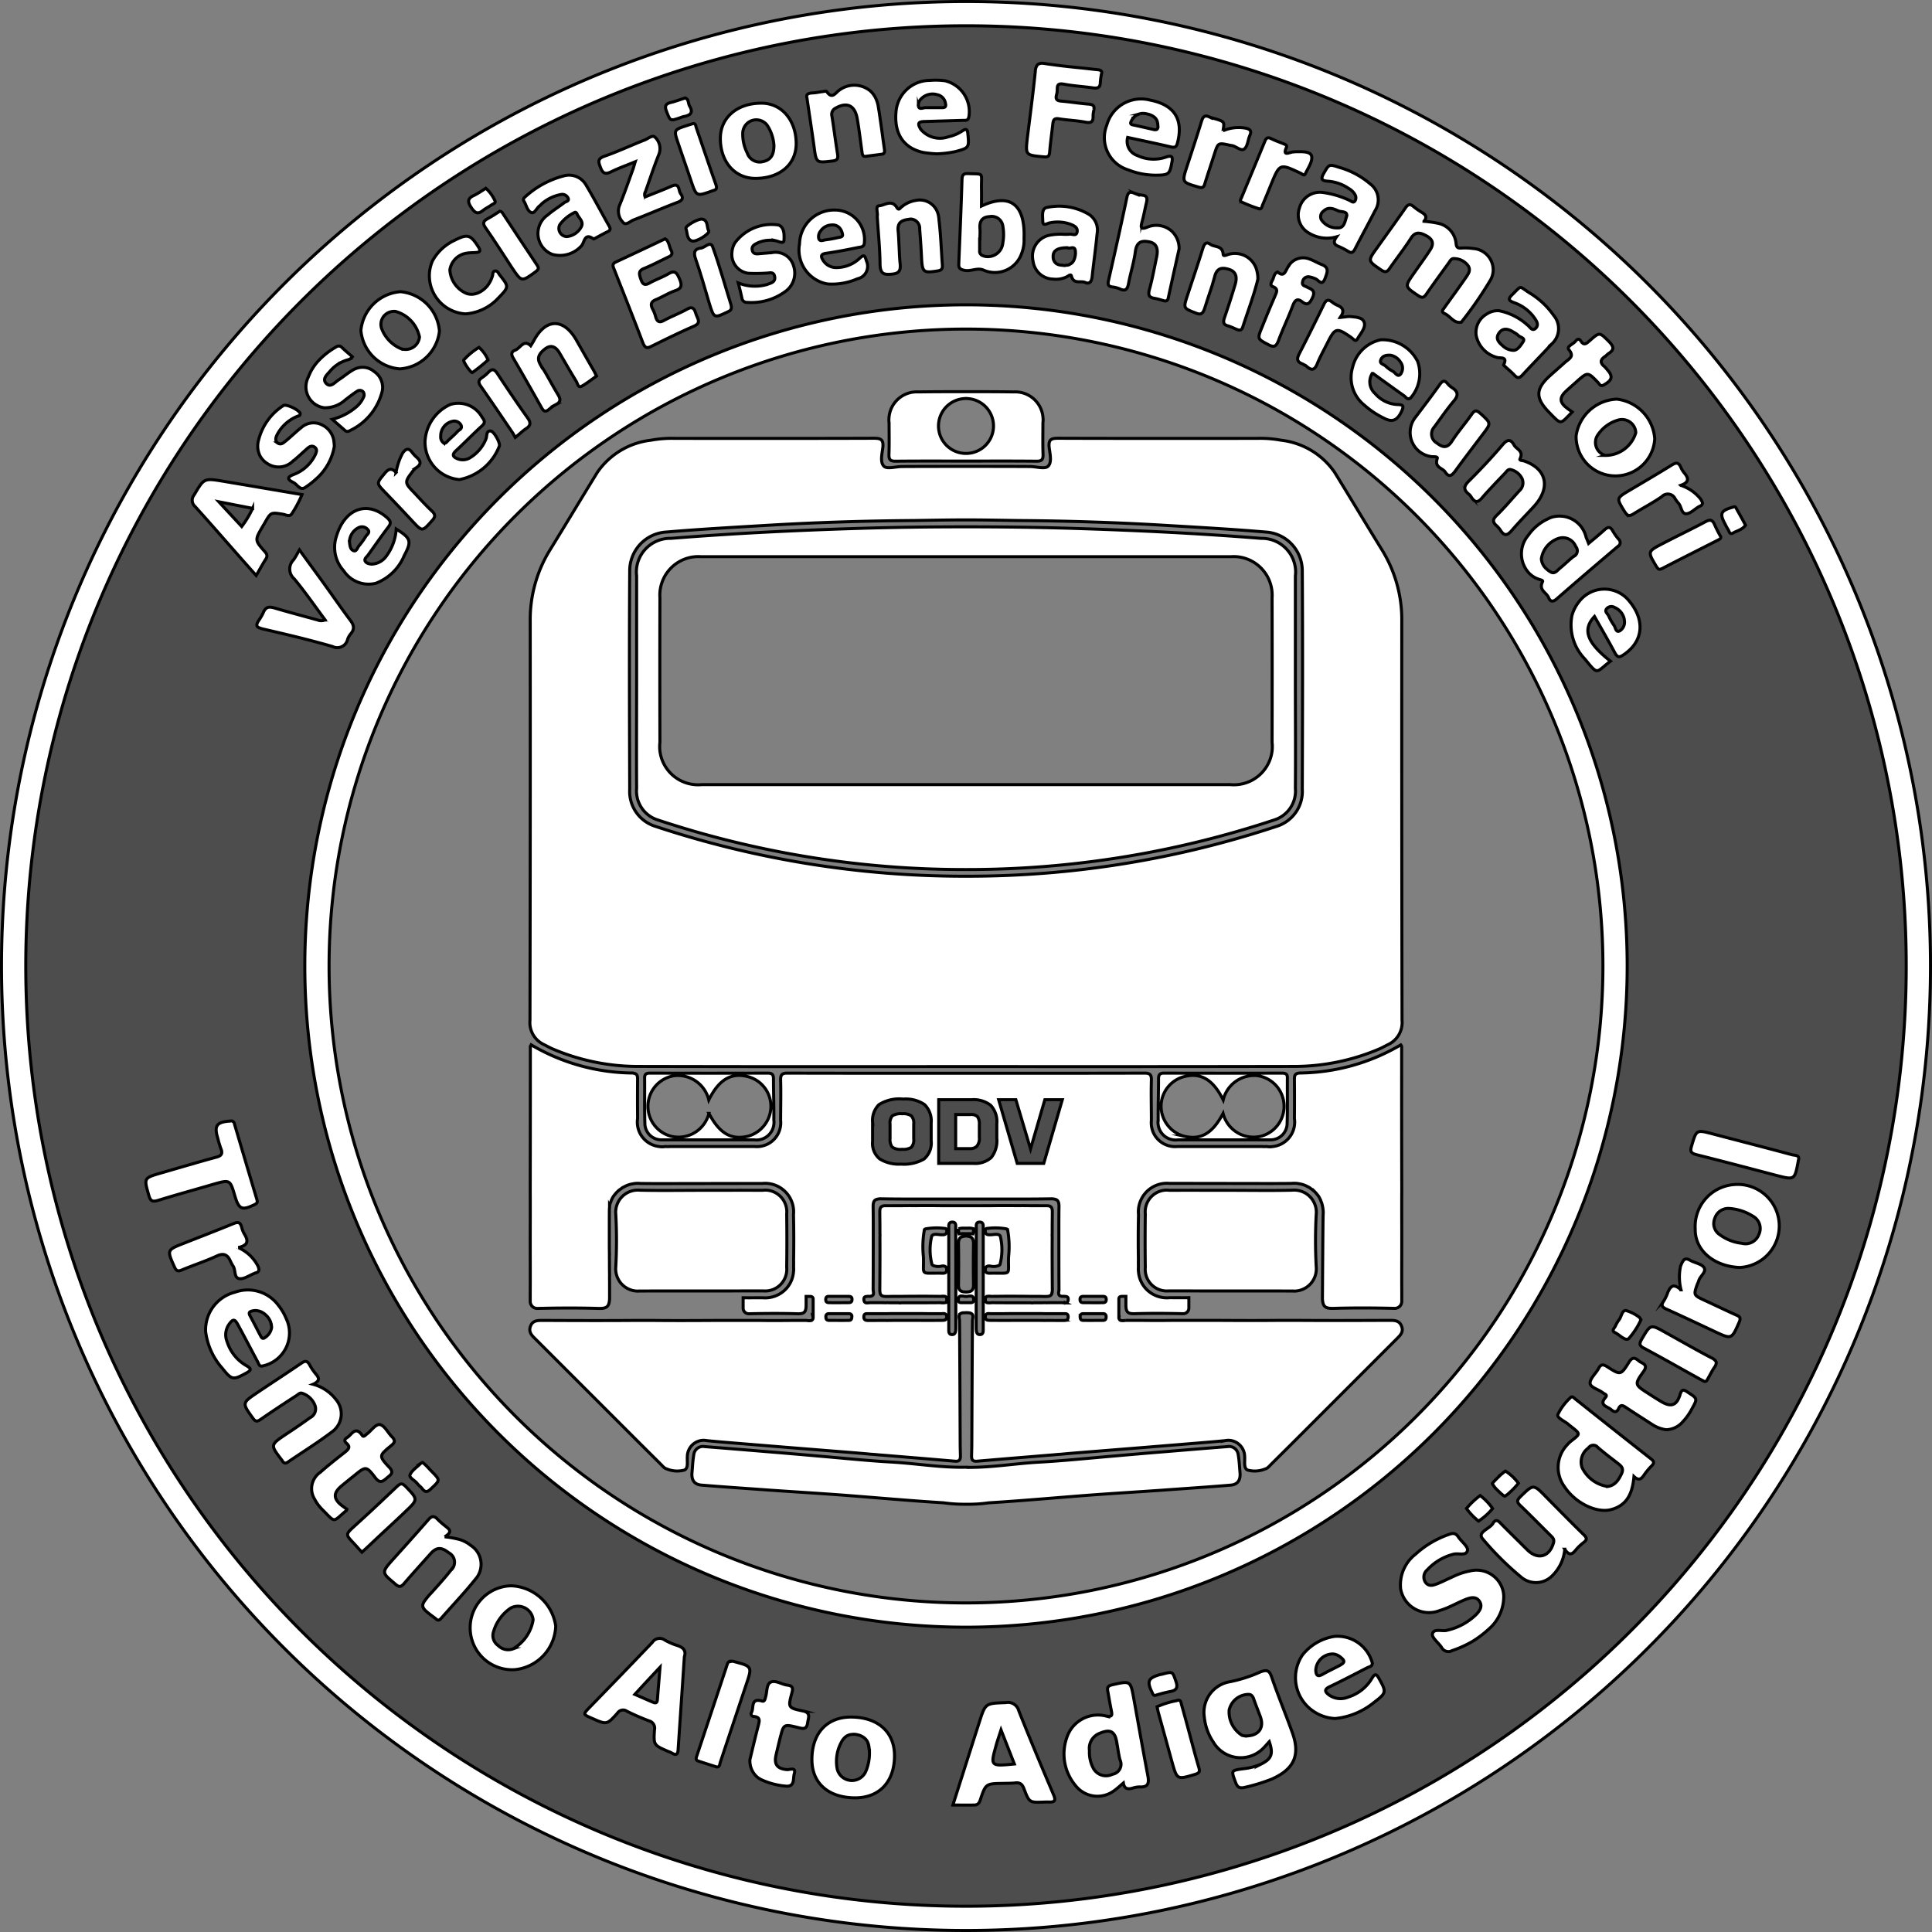
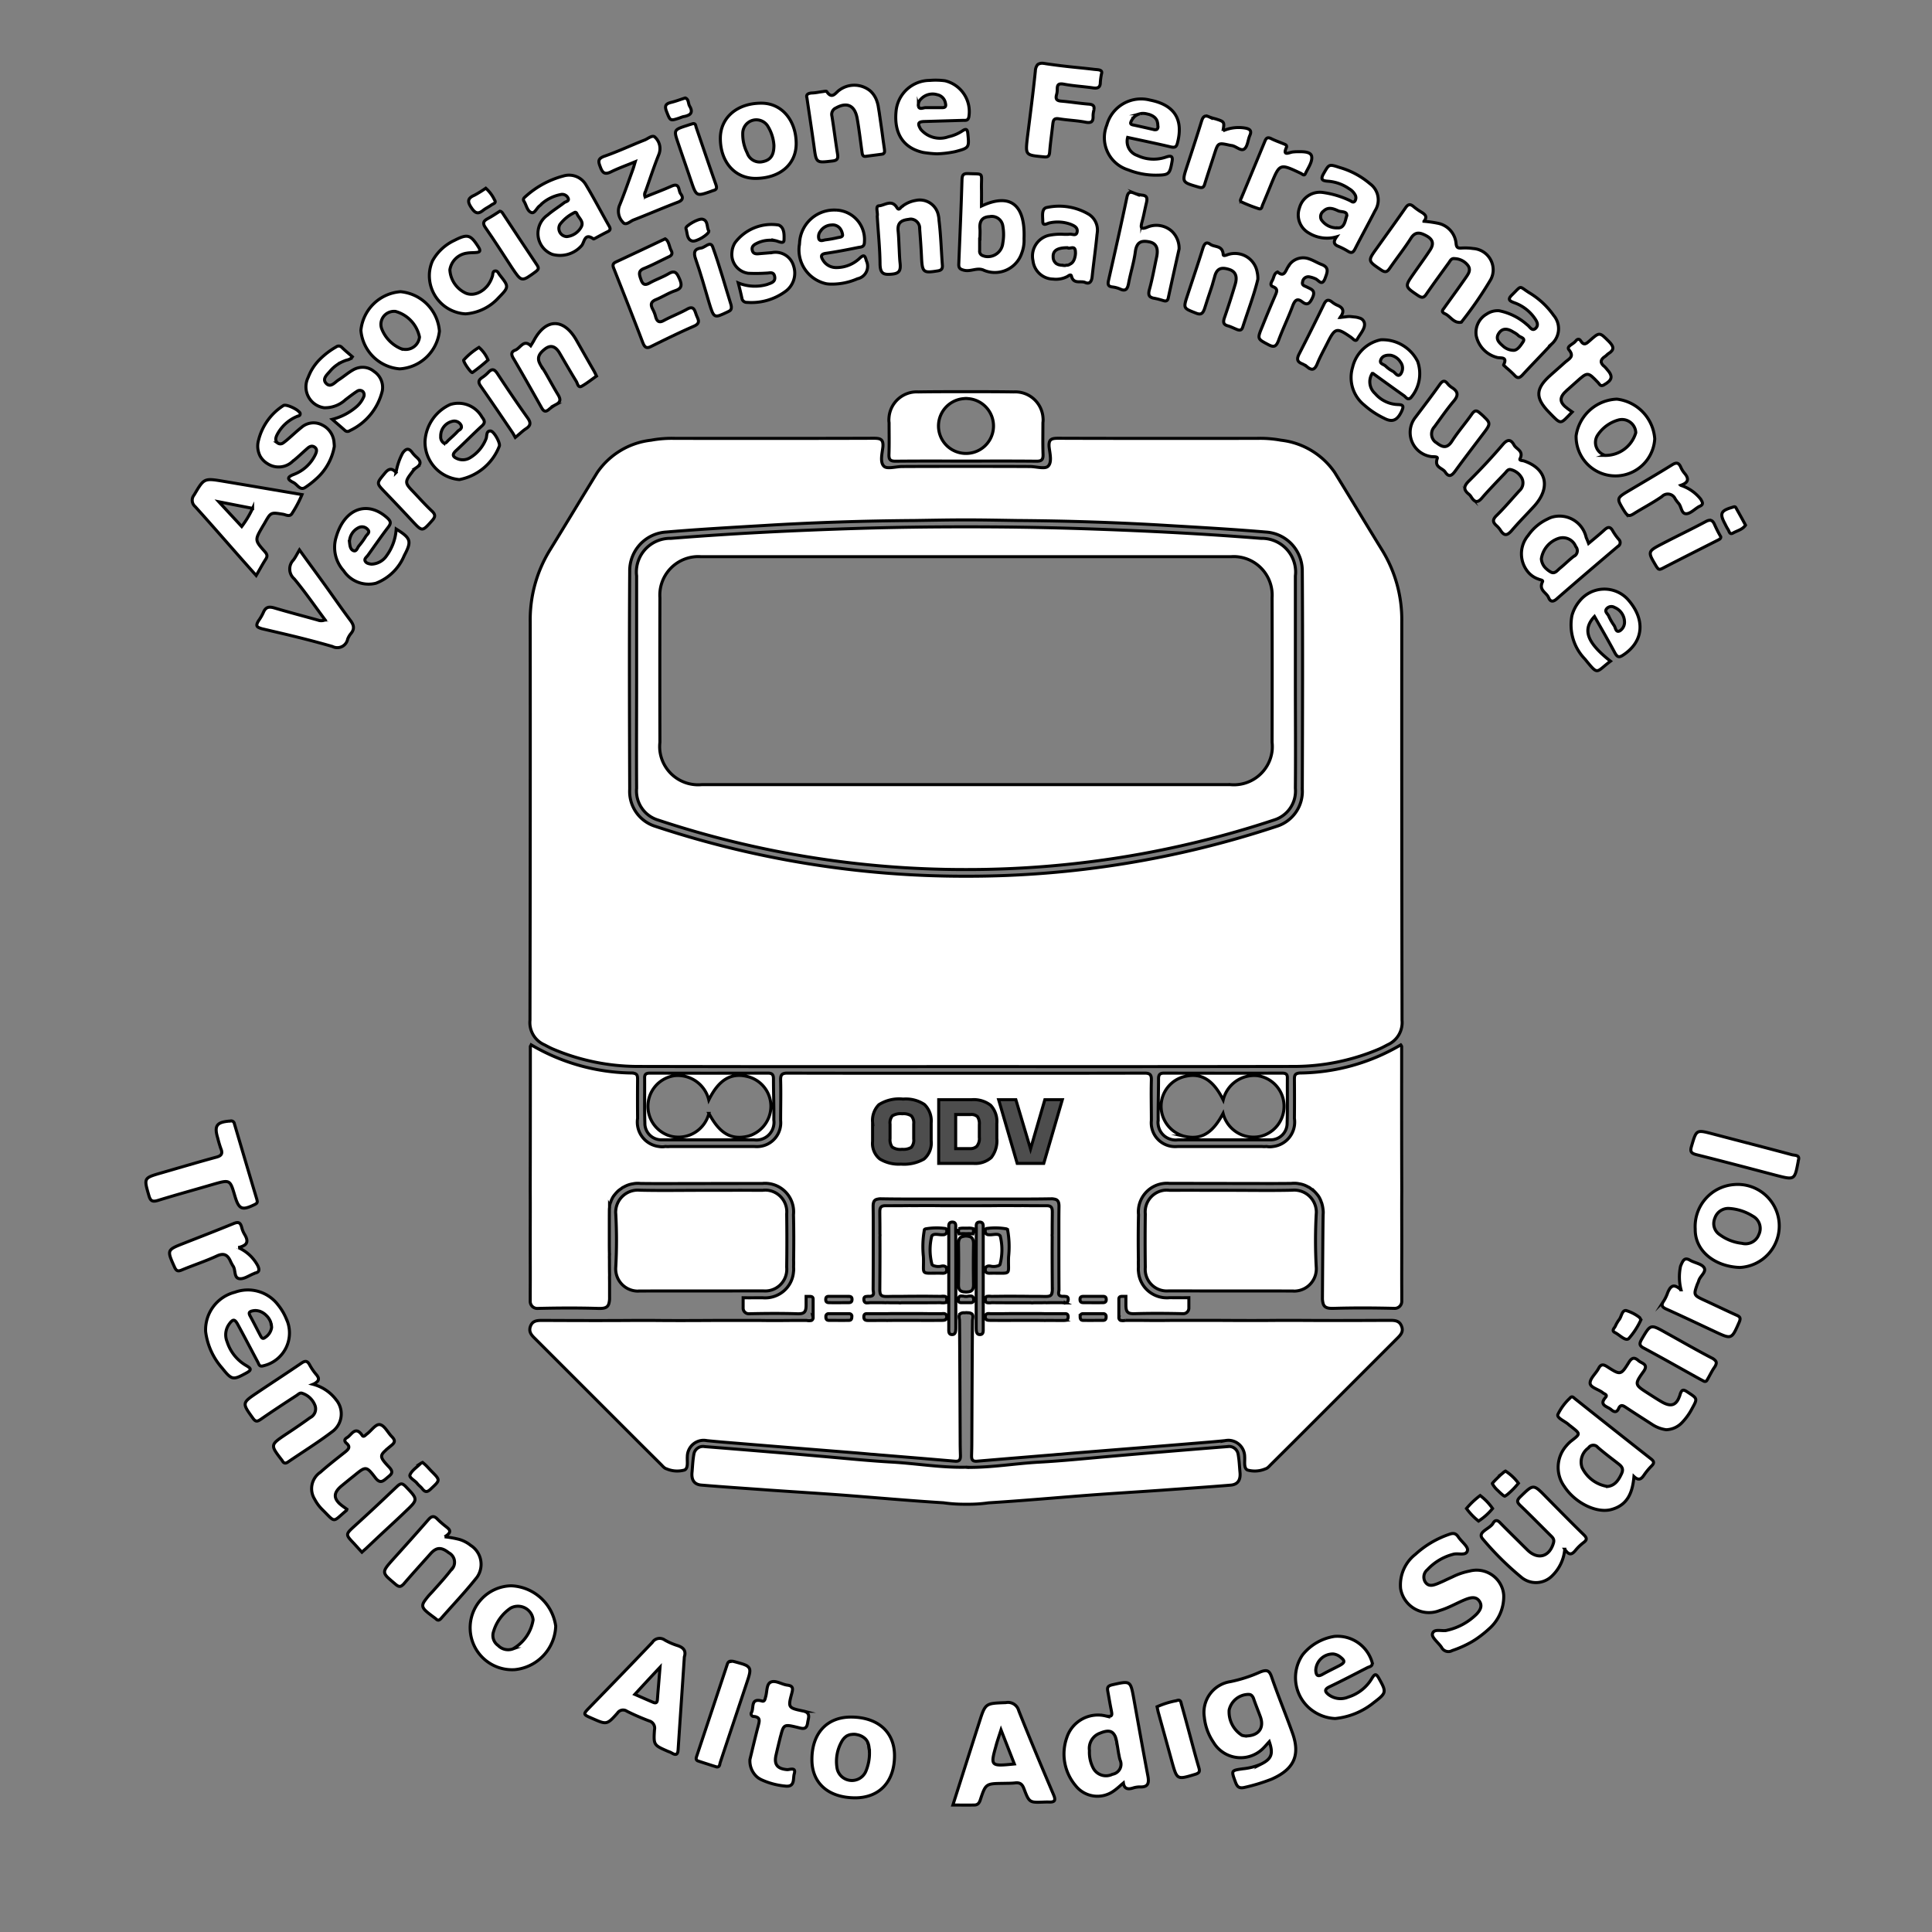
<svg xmlns="http://www.w3.org/2000/svg" viewBox="0 0 159.25 159.25">
  <rect x="0" y="0" width="159.25" height="159.25" fill="#808080" stroke="none" />
  <defs>
    <style>
      .a {
        opacity: 0.4;
      }

      .b, .c {
        fill: #fff;
        stroke: #000;
        stroke-miterlimit: 10;
        stroke-width: 0.25px;
      }

      .c {
        opacity: 0.3;
      }
    </style>
  </defs>
  <title>Logo ODV Bianco nero40%_1</title>
  <g>
    <g>
      <rect class="a" x="69.708" y="89.542" width="19.316" height="7.333" />
-       <path class="a" d="M79.625,2.125a77.5,77.5,0,1,0,77.5,77.5A77.5,77.5,0,0,0,79.625,2.125Zm0,132a54.5,54.5,0,1,1,54.5-54.5A54.5,54.5,0,0,1,79.625,134.125Z" />
    </g>
    <g>
      <g>
        <path class="b" d="M115.545,51.215a10.941,10.941,0,0,0-1.62-5.87c-1.32-2.14-2.6-4.28-3.92-6.42a6.228,6.228,0,0,0-4.42-2.64,9.39,9.39,0,0,0-1.98-.15c-5.46,0-10.92.01-16.37-.01-.55,0-.81.07-.76.71.06.54.26,1.27-.09,1.6-.26.25-.98.02-1.5.02-1.71-.01-3.41-.01-5.12-.01h-.28c-1.71,0-3.41,0-5.12.01-.52,0-1.24.23-1.5-.02-.35-.33-.15-1.06-.09-1.6.05-.64-.21-.71-.76-.71-5.45.02-10.91.01-16.37.01a9.39,9.39,0,0,0-1.98.15,6.228,6.228,0,0,0-4.42,2.64c-1.32,2.14-2.6,4.28-3.92,6.42a10.941,10.941,0,0,0-1.62,5.87q.015,16.44-.02,32.88a2,2,0,0,0,1.18,2.02c.25.13.5.27.77.38a17.985,17.985,0,0,0,6.98,1.41q13.41.03,26.83.01h.36q13.41.015,26.83-.01a17.985,17.985,0,0,0,6.98-1.41c.27-.11.52-.25.77-.38a2,2,0,0,0,1.18-2.02Q115.535,67.655,115.545,51.215Zm-8.2,13.84a3.012,3.012,0,0,1-2.12,3.06,80.877,80.877,0,0,1-25.46,4.11h-.28a80.831,80.831,0,0,1-25.46-4.11,3.012,3.012,0,0,1-2.12-3.06c-.02-5.99-.04-11.97,0-17.97a3.2,3.2,0,0,1,3.02-3.23c2.69-.23,5.39-.38,8.08-.54,4.12-.25,8.23-.38,12.36-.41,1.38-.02,2.74-.05,4.12-.05h.28c1.38,0,2.74.03,4.12.05,4.13.03,8.24.16,12.36.41,2.69.16,5.39.31,8.08.54a3.2,3.2,0,0,1,3.02,3.23C107.385,53.085,107.365,59.065,107.345,65.055Z" />
        <path class="b" d="M75.115,91.975a1.171,1.171,0,0,0-.75-.17,1.3,1.3,0,0,0-.81.17.9.9,0,0,0-.19.69v1.18a1.061,1.061,0,0,0,.17.7,1.172,1.172,0,0,0,.82.19,1.258,1.258,0,0,0,.76-.16.911.911,0,0,0,.2-.7v-1.23A.861.861,0,0,0,75.115,91.975Zm5.46.07a.73.73,0,0,0-.58-.18h-1.22v2.81h1.19a.768.768,0,0,0,.55-.19,1.018,1.018,0,0,0,.21-.75V92.7A1.051,1.051,0,0,0,80.575,92.045Zm-5.46-.07a1.171,1.171,0,0,0-.75-.17,1.3,1.3,0,0,0-.81.17.9.9,0,0,0-.19.69v1.18a1.061,1.061,0,0,0,.17.7,1.172,1.172,0,0,0,.82.19,1.258,1.258,0,0,0,.76-.16.911.911,0,0,0,.2-.7v-1.23A.861.861,0,0,0,75.115,91.975Zm5.46.07a.73.73,0,0,0-.58-.18h-1.22v2.81h1.19a.768.768,0,0,0,.55-.19,1.018,1.018,0,0,0,.21-.75V92.7A1.051,1.051,0,0,0,80.575,92.045Zm34.95,17.27c-.16-.43-.5-.48-.9-.48h-.32c-2.44.01-4.91.02-7.36,0h-1.49c-1.76.02-3.52.01-5.29,0h-3.53c-.52.01-1.05.01-1.57.01h-.11c-.73-.01-1.46-.01-2.19-.01a.944.944,0,0,1-.41,0,.248.248,0,0,1-.12-.27h-.01v-1.46c-.01-.21.12-.25.28-.25h.3v.71c0,.6.16.74.74.72,1.32-.04,2.65-.03,3.96,0a.465.465,0,0,0,.49-.48v-.84c-.54.01-1.07,0-1.6,0a1.548,1.548,0,0,1-.22.01,2.349,2.349,0,0,1-1.51-.55,2.313,2.313,0,0,1-.82-1.58,1.676,1.676,0,0,1-.01-.38c0-.2-.01-.39,0-.59-.02-1.27-.02-2.54.01-3.75a2.351,2.351,0,0,1,2.11-2.58,1.477,1.477,0,0,1,.21-.01,1.166,1.166,0,0,1,.23.01h1.69l6.4.01c.67,0,1.35,0,1.98-.01a1.548,1.548,0,0,1,.22-.01,1.752,1.752,0,0,1,.4.04,2.039,2.039,0,0,1,.74.26.666.666,0,0,1,.21.13.209.209,0,0,0,.06.04,1.431,1.431,0,0,1,.15.11.01.01,0,0,1,.01.01v.01c.03.02.06.05.1.08a2.848,2.848,0,0,1,.23.26,1.365,1.365,0,0,1,.23.37.7.7,0,0,1,.08.2.938.938,0,0,1,.06.15,2.71,2.71,0,0,1,.1.51,1.638,1.638,0,0,1,.01.38c-.02.3-.06,6.87-.06,6.87a1.659,1.659,0,0,0,.04.42c.08.39.34.49.9.47,1.66-.05,3.33-.04,4.98,0a.581.581,0,0,0,.62-.59v-.69c-.01-1.4,0-2.78,0-4.15,0-1.45-.01-2.89,0-4.34q-.015-4.845-.01-9.68v-2.13c0-.04-.04-.07-.07-.14a16.712,16.712,0,0,1-8.32,2.32c-.43.03-.45.22-.45.55.01,1.06.01,2.13,0,3.19a2.078,2.078,0,0,1,0,.61,2.026,2.026,0,0,1-1.77,1.71,1.456,1.456,0,0,1-.51,0h-.05a1.709,1.709,0,0,1-.32,0h-6.99a2.285,2.285,0,0,1-.37,0,1.961,1.961,0,0,1-1.78-2.15c0-1.11-.03-2.21,0-3.32.01-.4-.08-.56-.48-.58-3.68.01-7.35.01-11.03.01h-7.54c-3.68,0-7.35,0-11.03-.01-.4.02-.49.18-.48.58.03,1.11,0,2.21,0,3.32a1.961,1.961,0,0,1-1.78,2.15,2.285,2.285,0,0,1-.37,0h-6.99a1.709,1.709,0,0,1-.32,0h-.05a1.456,1.456,0,0,1-.51,0,2.026,2.026,0,0,1-1.77-1.71,2.078,2.078,0,0,1,0-.61c-.01-1.06-.01-2.13,0-3.19,0-.33-.02-.52-.45-.55a16.712,16.712,0,0,1-8.32-2.32c-.03.07-.07.1-.07.14V88.4q0,4.83-.01,9.68c.01,1.45,0,2.89,0,4.34,0,1.37.01,2.75,0,4.15v.69a.581.581,0,0,0,.62.59c1.65-.04,3.32-.05,4.98,0,.56.02.82-.08.9-.47a1.659,1.659,0,0,0,.04-.42v-1.25c0-.2-.01-.4,0-.61-.01-.39-.01-.78-.01-1.17,0-.16-.01-.32,0-.48a.215.215,0,0,1,0-.08c-.01-.32-.01-.64-.01-.95v-1.41c0-.8,0-1.35.01-1.41s.01-.12.01-.19a1.6,1.6,0,0,1,.05-.21.938.938,0,0,1,.06-.15.7.7,0,0,1,.08-.2,1.365,1.365,0,0,1,.23-.37,2.848,2.848,0,0,1,.23-.26.9.9,0,0,1,.1-.09.01.01,0,0,1,.01-.01.209.209,0,0,1,.06-.04.55.55,0,0,1,.09-.07.209.209,0,0,0,.06-.04.666.666,0,0,1,.21-.13,2.039,2.039,0,0,1,.74-.26,1.752,1.752,0,0,1,.4-.04,1.548,1.548,0,0,1,.22.01c.63.01,1.31.01,1.98.01l6.4-.01h1.69a1.166,1.166,0,0,1,.23-.01,1.477,1.477,0,0,1,.21.01,2.351,2.351,0,0,1,2.11,2.58c.03,1.21.03,2.48.01,3.75.01.2,0,.39,0,.59a1.676,1.676,0,0,1-.01.38,2.313,2.313,0,0,1-.82,1.58,2.349,2.349,0,0,1-1.51.55,1.548,1.548,0,0,1-.22-.01c-.53,0-1.06.01-1.6,0v.84a.465.465,0,0,0,.49.48c1.31-.03,2.64-.04,3.96,0,.58.02.74-.12.74-.72v-.71h.3c.16,0,.29.04.28.25v1.46h-.01a.248.248,0,0,1-.12.27.944.944,0,0,1-.41,0c-.73,0-1.46,0-2.19.01h-.11c-.52,0-1.05,0-1.57-.01h-3.53c-1.77.01-3.53.02-5.29,0h-1.49c-2.45.02-4.92.01-7.36,0h-.32c-.4,0-.74.05-.9.48s.06.71.34.98l8.61,8.61,1.8,1.79c.14.14.29.33.46.37a2.242,2.242,0,0,0,1.49.1c.33-.16.2-.72.23-1.1a1.356,1.356,0,0,1,1.32-1.35,1.628,1.628,0,0,1,.31.03c.88.09,1.77.16,2.64.23,3.01.25,6.01.49,9.02.73.62.05,1.24.1,1.86.16.21.01.41.03.62.05,1.14.09,2.28.19,3.42.28l2.84.24c.4.04.49-.11.48-.48v-.02c-.01-.34-.02-.7-.02-1.05,0,0-.04-9.98-.06-10.1-.05-.29-.04-.41.07-.5a.486.486,0,0,1,.33-.08c.06,0,.11-.01.16-.01a.412.412,0,0,1,.12.01.549.549,0,0,1,.33.08c.11.09.12.21.07.5-.02.12-.06,10.1-.06,10.1,0,.35-.01.71-.02,1.05v.02c-.01.37.08.52.48.48l2.84-.24c1.14-.09,2.28-.19,3.42-.28.21-.02.41-.04.62-.05.62-.06,1.24-.11,1.86-.16,3.01-.24,6.01-.48,9.02-.73.87-.07,1.76-.14,2.64-.23a1.628,1.628,0,0,1,.31-.03,1.356,1.356,0,0,1,1.32,1.35c.03.38-.1.94.23,1.1a2.242,2.242,0,0,0,1.49-.1c.17-.04.32-.23.46-.37l1.8-1.79,8.61-8.61C115.465,110.025,115.7,109.755,115.525,109.315Zm-31.79-18.67,1.21,4.06,1.18-4.06h1.44l-1.53,5.25h-2.19l-1.53-5.25Zm-6.36,0h2.73a2.277,2.277,0,0,1,1.55.46,1.952,1.952,0,0,1,.51,1.51v1.22a2.227,2.227,0,0,1-.46,1.58,2.006,2.006,0,0,1-1.49.48h-2.84Zm-5.45,1.86a1.834,1.834,0,0,1,.52-1.45,3.131,3.131,0,0,1,2-.46,2.772,2.772,0,0,1,1.76.45,1.887,1.887,0,0,1,.55,1.52v1.45a1.745,1.745,0,0,1-.59,1.52,3.317,3.317,0,0,1-1.9.42,3.021,3.021,0,0,1-1.74-.42,1.642,1.642,0,0,1-.6-1.45Zm-1.71,16.02c0,.17-.04.31-.24.31-.55.01-1.1,0-1.65,0-.2,0-.26-.13-.25-.31a.221.221,0,0,1,.19-.24H70a.217.217,0,0,1,.22.19Zm-.3-1.15c-.52,0-1.05.01-1.57,0-.17,0-.29-.05-.28-.28s.14-.24.31-.24H69.9c.21,0,.34.03.33.28C70.215,107.355,70.085,107.375,69.915,107.375Zm8.12,1.18a.23.23,0,0,1-.04.14.106.106,0,0,1-.08.09.055.055,0,0,1-.05.03,1.355,1.355,0,0,1-.2.02h-.09c-1,.01-2,0-2.99,0,0,0-1.26,0-1.47.01-.08-.01-1.06,0-1.46,0a1.7,1.7,0,0,1-.23-.01c-.13-.02-.23-.09-.22-.32.01-.17.1-.23.22-.23a1.922,1.922,0,0,1,.24,0h1.45c.21-.01.41-.01.62-.01h2.24c.53.01,1.07.01,1.61.01.04,0,.1-.01.15-.01h.04a.241.241,0,0,1,.26.25Zm0-7.01a.264.264,0,0,1-.28.23c-.33.04-.77-.15-.95.1a4.7,4.7,0,0,0,.02,2.36.311.311,0,0,0,.19.11,1.1,1.1,0,0,0,.54.03c.2-.05.48-.05.48.28s-.27.3-.48.29c-1.77-.02-1.38.23-1.44-1.35a7.806,7.806,0,0,1,.08-2.23c0-.02.01-.02.02-.03a.435.435,0,0,1,.07-.04,5.228,5.228,0,0,1,1.58-.04C78.035,101.255,78.055,101.415,78.035,101.545Zm.75,7.96c-.01.23-.02.5-.3.5h-.01c-.3,0-.27-.29-.27-.5v-8.25c0-.22-.04-.5.26-.52.38-.02.31.3.31.53.01,1.35.01,2.7.01,4.06Zm1.24-2.13h-.8c-.18,0-.25-.1-.23-.28s.08-.23.17-.26a1.286,1.286,0,0,1,.39.03.09.09,0,0,0,.05-.01h.01a.249.249,0,0,0,.08.01,1.286,1.286,0,0,1,.39-.03c.09.03.15.09.17.26S80.205,107.375,80.025,107.375Zm-.64-5.46a.3.3,0,0,1,.1-.02.615.615,0,0,1,.14-.01.875.875,0,0,1,.24.03c.27.05.38.24.38.61-.02,1.12-.02,2.25,0,3.38,0,.35-.11.52-.38.57a.308.308,0,0,1-.1.01.375.375,0,0,1-.11.01.915.915,0,0,1-.17-.01.308.308,0,0,1-.1-.01c-.27-.05-.38-.22-.38-.57.02-1.13.02-2.26,0-3.38C79.005,102.155,79.115,101.965,79.385,101.915Zm-.38-.63a1.458,1.458,0,0,1,.48-.05h.28a1.242,1.242,0,0,1,.48.05,1.183,1.183,0,0,1-.05.42c-.11-.01-.23-.02-.33-.02a1.148,1.148,0,0,0-.19.01.064.064,0,0,0-.06,0,1.7,1.7,0,0,0-.23-.01c-.1,0-.22.01-.33.02A1.183,1.183,0,0,1,79.005,101.285Zm2.04-.03v8.25c0,.21.03.5-.27.5h-.01c-.28,0-.29-.27-.3-.5v-4.18c0-1.36,0-2.71.01-4.06,0-.23-.07-.55.31-.53C81.085,100.755,81.045,101.035,81.045,101.255Zm.65,3.69c-.21.01-.48.03-.48-.29s.28-.33.48-.28a1.1,1.1,0,0,0,.54-.03.311.311,0,0,0,.19-.11,4.7,4.7,0,0,0,.02-2.36c-.18-.25-.62-.06-.95-.1a.264.264,0,0,1-.28-.23c-.02-.13,0-.29.17-.29a5.228,5.228,0,0,1,1.58.04.435.435,0,0,1,.07.04c.01.01.02.01.02.03a7.806,7.806,0,0,1,.08,2.23C83.075,105.175,83.465,104.925,81.695,104.945Zm6.13,3.89a1.7,1.7,0,0,1-.23.01c-.4,0-1.38-.01-1.46,0-.21-.01-1.47-.01-1.47-.01-.99,0-1.99.01-2.99,0h-.09a1.355,1.355,0,0,1-.2-.02.055.055,0,0,1-.05-.03.106.106,0,0,1-.08-.09.23.23,0,0,1-.04-.14v-.03a.241.241,0,0,1,.26-.25h.04c.05,0,.11.01.15.01.54,0,1.08,0,1.61-.01h2.24c.21,0,.41,0,.62.01h1.45a1.922,1.922,0,0,1,.24,0c.12,0,.21.06.22.23C88.055,108.745,87.955,108.815,87.825,108.835Zm0-1.44a2.477,2.477,0,0,1-.29-.02h-1.05a.045.045,0,0,1-.05,0h-.02a1.31,1.31,0,0,1-.28,0c-.21.01-.42.01-.62.01H85.2a.645.645,0,0,1-.24,0h-.01c-1.07,0-2.13,0-3.2-.01h-.01a1.21,1.21,0,0,1-.38,0c-.09-.03-.15-.11-.14-.29.01-.14.07-.21.15-.23a1.215,1.215,0,0,1,.33,0h.05c.4,0,.81-.01,1.21-.01.63,0,1.26,0,1.89.01h.67c.21,0,.41.01.62.01h.06c.35,0,.51-.08.53-.4a.448.448,0,0,0,.01-.12c-.01-1.47-.02-2.95-.01-4.43a.669.669,0,0,1,0-.2v-.52c0-.43.01-.87.01-1.31,0-.36-.11-.48-.4-.5h-.01c-.69,0-1.38,0-2.07-.01-.32.01-.64,0-.97,0h-.97c-.69.01-1.37.01-2.06.01H79c-.69,0-1.37,0-2.06-.01h-.97c-.33,0-.65.01-.97,0-.69.01-1.38.01-2.07.01h-.01c-.29.02-.4.14-.4.5,0,.44.01.88.01,1.31v.52a.669.669,0,0,1,0,.2c.01,1.48,0,2.96-.01,4.43a.448.448,0,0,0,.01.12c.02.32.18.4.53.4h.06c.21,0,.41-.01.62-.01h.67c.63-.01,1.26-.01,1.89-.01.4,0,.81.01,1.21.01h.05a1.215,1.215,0,0,1,.33,0c.08.02.14.09.15.23.01.18-.05.26-.14.29a1.21,1.21,0,0,1-.38,0h-.01c-1.07.01-2.13.01-3.2.01H74.3a.645.645,0,0,1-.24,0h-.32c-.2,0-.41,0-.62-.01a1.31,1.31,0,0,1-.28,0h-.02a.045.045,0,0,1-.05,0h-1.05a2.477,2.477,0,0,1-.29.02c-.11-.01-.2-.06-.22-.25-.02-.22.09-.28.22-.28a.966.966,0,0,1,.24-.01.521.521,0,0,0,.14-.02c.21-.05.2-.21.18-.37a1.366,1.366,0,0,1-.02-.19c.01-1.45.01-2.9.01-4.35v-.67c0-.59,0-1.18-.01-1.76v-.11c.01-.36.12-.51.41-.55a.9.9,0,0,1,.24-.02c1.12.02,2.23.02,3.36.02h7.3c1.13,0,2.24,0,3.36-.02a.9.9,0,0,1,.24.02c.29.04.4.19.41.55v.11c-.01.58-.01,1.17-.01,1.76v.67c0,1.45,0,2.9.01,4.35a1.366,1.366,0,0,1-.02.19c-.02.16-.03.32.18.37a.521.521,0,0,0,.14.02.966.966,0,0,1,.24.01c.13,0,.24.06.22.28C88.025,107.335,87.935,107.385,87.825,107.4Zm3.1,1.44c-.55,0-1.1.01-1.65,0-.2,0-.24-.14-.24-.31v-.05a.217.217,0,0,1,.22-.19h1.73a.221.221,0,0,1,.19.24C91.185,108.705,91.125,108.835,90.925,108.835Zm-.02-1.46c-.52.01-1.05,0-1.57,0-.17,0-.3-.02-.31-.24-.01-.25.12-.28.33-.28h1.52c.17,0,.3.02.31.24S91.075,107.375,90.905,107.375Zm-10.18-13.64V92.7a1.051,1.051,0,0,0-.15-.65.73.73,0,0,0-.58-.18h-1.22v2.81h1.19a.768.768,0,0,0,.55-.19A1.018,1.018,0,0,0,80.725,93.735Zm-6.37,1a1.258,1.258,0,0,0,.76-.16.911.911,0,0,0,.2-.7v-1.23a.861.861,0,0,0-.2-.67,1.171,1.171,0,0,0-.75-.17,1.3,1.3,0,0,0-.81.17.9.9,0,0,0-.19.69v1.18a1.061,1.061,0,0,0,.17.7A1.172,1.172,0,0,0,74.355,94.735Zm.76-2.76a1.171,1.171,0,0,0-.75-.17,1.3,1.3,0,0,0-.81.17.9.9,0,0,0-.19.69v1.18a1.061,1.061,0,0,0,.17.7,1.172,1.172,0,0,0,.82.19,1.258,1.258,0,0,0,.76-.16.911.911,0,0,0,.2-.7v-1.23A.861.861,0,0,0,75.115,91.975Zm0,0a1.171,1.171,0,0,0-.75-.17,1.3,1.3,0,0,0-.81.17.9.9,0,0,0-.19.69v1.18a1.061,1.061,0,0,0,.17.7,1.172,1.172,0,0,0,.82.19,1.258,1.258,0,0,0,.76-.16.911.911,0,0,0,.2-.7v-1.23A.861.861,0,0,0,75.115,91.975Z" />
        <path class="b" d="M85.965,34.845a1.612,1.612,0,0,0,.01-.38,2.294,2.294,0,0,0-2.42-2.16c-1.27-.02-2.53-.02-3.79-.02h-.28c-1.26,0-2.52,0-3.79.02a2.294,2.294,0,0,0-2.42,2.16,1.612,1.612,0,0,0,.01.38c0,.86.02,1.72-.01,2.59-.02.48.13.59.59.58,1.87-.02,3.75-.01,5.62-.01h.28c1.87,0,3.75-.01,5.62.01.46.01.61-.1.59-.58C85.945,36.565,85.965,35.705,85.965,34.845Zm-6.33,2.53h-.02a2.262,2.262,0,0,1-.13-4.52.57.57,0,0,1,.13-.01.757.757,0,0,1,.15.01,2.262,2.262,0,0,1-.13,4.52Z" />
        <path class="b" d="M63.755,88.925c0-.33-.1-.47-.45-.47q-4.86.015-9.72,0c-.29,0-.46.06-.45.4.01,1.24-.02,2.49.02,3.73a1.362,1.362,0,0,0,1.35,1.37h7.65a1.447,1.447,0,0,0,1.63-1.25,1.275,1.275,0,0,0,0-.39C63.8,91.185,63.755,90.055,63.755,88.925Zm-2.1,4.73c-1.39.33-2.34-.22-3.22-1.88a2.591,2.591,0,0,1-3.05,1.9,2.55,2.55,0,0,1,.22-5.01,2.629,2.629,0,0,1,2.82,2c.81-1.64,1.79-2.24,3.1-1.95a2.535,2.535,0,0,1,2.02,2.48A2.577,2.577,0,0,1,61.655,93.655Z" />
        <path class="b" d="M106.775,56.045v-8.58a2.42,2.42,0,0,0,.02-.38,2.788,2.788,0,0,0-2.85-2.71c-5.12-.41-10.26-.66-15.4-.82-2.93-.09-5.85-.13-8.78-.13h-.28c-2.93,0-5.85.04-8.78.13-5.14.16-10.28.41-15.4.82a2.788,2.788,0,0,0-2.85,2.71,2.42,2.42,0,0,0,.02.38v8.58c0,2.97-.02,5.95,0,8.93a2.5,2.5,0,0,0,1.74,2.61,80.168,80.168,0,0,0,25.27,4.09h.28a80.214,80.214,0,0,0,25.27-4.09,2.5,2.5,0,0,0,1.74-2.61C106.8,62,106.775,59.015,106.775,56.045Zm-5.37,8.63H57.845a3.175,3.175,0,0,1-3.46-2.86,3.316,3.316,0,0,1,.01-.63c-.01-3.96-.01-7.94,0-11.91a3.179,3.179,0,0,1,2.95-3.39,2.67,2.67,0,0,1,.4,0h43.76a2.67,2.67,0,0,1,.4,0,3.179,3.179,0,0,1,2.95,3.39c.01,3.97.01,7.95,0,11.91a3.316,3.316,0,0,1,.01.63A3.175,3.175,0,0,1,101.405,64.675Z" />
        <path class="b" d="M64.845,100.065c.02,1.46.02,2.93,0,4.39a1.93,1.93,0,0,1,0,.34,1.783,1.783,0,0,1-1.94,1.61c-3.39.01-6.79,0-10.179.01a1.5,1.5,0,0,1-.3,0,1.833,1.833,0,0,1-1.67-1.97,40.18,40.18,0,0,0,0-4.39,1.278,1.278,0,0,1,0-.29,1.826,1.826,0,0,1,1.979-1.66c1.691.04,3.38.01,5.061.01s3.369-.01,5.059,0a1.7,1.7,0,0,1,.39-.01A1.793,1.793,0,0,1,64.845,100.065Z" />
        <path class="b" d="M101.455,122.415c-1.9.16-3.79.28-5.69.42-2,.14-4.01.26-6.02.41-2.75.21-5.5.46-8.26.63a11.523,11.523,0,0,1-1.72.116v0h-.28a12.219,12.219,0,0,1-1.72-.12c-2.76-.17-5.51-.42-8.26-.63-2.01-.15-4.02-.27-6.02-.41-1.9-.14-3.79-.26-5.689-.42-.641-.06-.82-.51-.75-1.1.04-.46.059-.93.139-1.39a.127.127,0,0,1,.01-.06.758.758,0,0,1,.891-.62c1.809.14,3.609.29,5.419.44,1.36.11,2.73.23,4.09.35,2,.17,4,.38,6.01.49,1.97.12,3.91.45,5.88.42h.13a.757.757,0,0,1,.15.01c1.96.02,3.91-.32,5.88-.43,2.01-.11,4.01-.32,6.01-.49,1.36-.12,2.73-.24,4.09-.35,1.81-.15,3.61-.3,5.42-.44a.757.757,0,0,1,.89.62.127.127,0,0,1,.01.06c.08.46.1.93.14,1.39C102.275,121.905,102.1,122.355,101.455,122.415Z" />
        <path class="b" d="M94.405,100.065c-.02,1.46-.02,2.93,0,4.39a1.93,1.93,0,0,0,0,.34,1.783,1.783,0,0,0,1.94,1.61c3.39.01,6.79,0,10.18.01a1.5,1.5,0,0,0,.3,0,1.833,1.833,0,0,0,1.67-1.97,40.18,40.18,0,0,1,0-4.39,1.4,1.4,0,0,0,0-.29,1.826,1.826,0,0,0-1.98-1.66c-1.69.04-3.38.01-5.06.01s-3.37-.01-5.06,0a1.7,1.7,0,0,0-.39-.01A1.793,1.793,0,0,0,94.405,100.065Z" />
        <path class="b" d="M106.115,88.855c.01-.34-.16-.4-.45-.4q-4.86.015-9.72,0c-.35,0-.45.14-.45.47,0,1.13-.04,2.26-.03,3.39a1.275,1.275,0,0,0,0,.39,1.447,1.447,0,0,0,1.63,1.25h7.65a1.362,1.362,0,0,0,1.35-1.37C106.135,91.345,106.105,90.1,106.115,88.855Zm-2.25,4.82a2.591,2.591,0,0,1-3.05-1.9c-.88,1.66-1.83,2.21-3.22,1.88a2.577,2.577,0,0,1-1.89-2.46,2.535,2.535,0,0,1,2.02-2.48c1.31-.29,2.29.31,3.1,1.95a2.629,2.629,0,0,1,2.82-2,2.55,2.55,0,0,1,.22,5.01Z" />
        <path class="c" d="M79.765,120.945v.01a.757.757,0,0,0-.15-.01Z" />
      </g>
-       <path class="b" d="M79.625,25.125a54.5,54.5,0,1,0,54.5,54.5A54.5,54.5,0,0,0,79.625,25.125Zm0,107a52.5,52.5,0,1,1,52.5-52.5A52.506,52.506,0,0,1,79.625,132.125Zm0-107a54.5,54.5,0,1,0,54.5,54.5A54.5,54.5,0,0,0,79.625,25.125Zm0,107a52.5,52.5,0,1,1,52.5-52.5A52.506,52.506,0,0,1,79.625,132.125Zm0-132a79.5,79.5,0,1,0,79.5,79.5A79.5,79.5,0,0,0,79.625.125Zm0,157a77.5,77.5,0,1,1,77.5-77.5A77.5,77.5,0,0,1,79.625,157.125Zm0-132a54.5,54.5,0,1,0,54.5,54.5A54.5,54.5,0,0,0,79.625,25.125Zm0,107a52.5,52.5,0,1,1,52.5-52.5A52.506,52.506,0,0,1,79.625,132.125Z" />
      <g>
        <path class="b" d="M71.644,144.139c-.011-.051-.011-.092-.021-.143a1.341,1.341,0,0,0-.105-.381,1.32,1.32,0,0,1,.115.381A.69.69,0,0,1,71.644,144.139Z" />
        <path class="b" d="M92.117,143.965l-.063-.37a2.673,2.673,0,0,0-.1-.4,1.883,1.883,0,0,1,.115.4C92.085,143.719,92.106,143.841,92.117,143.965Z" />
        <path class="b" d="M106.523,142.816c-.552-1.54-1.178-3.047-1.712-4.6-.187-.543-.4-.6-.928-.4a11.652,11.652,0,0,1-2.475.8,2.562,2.562,0,0,0-2.139,2.923,4.474,4.474,0,0,0,.751,2.071,2.613,2.613,0,0,0,3.536.931,2.58,2.58,0,0,0,.62-.489c.134-.134.26-.287.448-.492.345,1,.187,1.415-.648,1.836a4.869,4.869,0,0,1-1.524.4c-.991.143-.97.134-.615,1.1.144.39.3.543.772.43a15.113,15.113,0,0,0,2.213-.677C106.67,145.831,107.2,144.672,106.523,142.816Zm-3.883.276a2.478,2.478,0,0,1-.259-.05,2.285,2.285,0,0,1-1.067-2.083,1.653,1.653,0,0,1,1.546-1.292.65.65,0,0,1,.2.019.431.431,0,0,1,.116.074.663.663,0,0,1,.156.256c.167.492.367.974.544,1.456.365.955-.126,1.631-1.233,1.62Z" />
        <path class="b" d="M123.948,131.5a3.55,3.55,0,0,1-1.253,2.8c-.167.153-.345.306-.522.44-.1.083-.2.154-.3.226a6.517,6.517,0,0,1-.565.369,9.038,9.038,0,0,1-1.607.718.633.633,0,0,1-.856-.226.3.3,0,0,1-.021-.04c-.252-.381-.815-.8-.753-1.1.106-.492.783-.194,1.2-.306a4.989,4.989,0,0,0,2.452-1.345c.282-.308.491-.657.219-1.056s-.688-.307-1.075-.166c-.741.288-1.418.709-2.191.935a2.37,2.37,0,0,1-3.227-1.8,3.205,3.205,0,0,1,1.222-2.832,7.934,7.934,0,0,1,2.766-1.64c.355-.133.564-.1.773.215.251.38.814.79.751,1.1-.094.5-.772.194-1.19.327a4.4,4.4,0,0,0-2.119,1.273.776.776,0,0,0-.167,1.015c.271.4.649.267,1,.134.22-.093.439-.185.648-.288s.427-.195.647-.3a5.451,5.451,0,0,1,1.347-.452,2.248,2.248,0,0,1,2.747,1.557A2.21,2.21,0,0,1,123.948,131.5Z" />
        <path class="b" d="M86.845,147.943c-.982-2.306-1.953-4.615-2.872-6.933a.914.914,0,0,0-1.064-.667c-1.682.063-1.682.032-2.183,1.6-.73,2.278-1.45,4.544-2.181,6.841.615,0,1.18.01,1.753,0,.272,0,.408-.133.5-.41.449-1.354.459-1.354,1.9-1.375.335-.01.668,0,1-.04.395-.041.573.123.709.492.438,1.15.449,1.139,1.7,1.087.113,0,.229-.011.333,0C86.923,148.559,87.053,148.427,86.845,147.943ZM82.126,143.8c.1-.349.219-.687.386-1.21.408,1.047.752,1.918,1.1,2.811-1.983.194-1.994.194-1.482-1.6Z" />
        <path class="b" d="M55.828,135.635a5.31,5.31,0,0,1-1.034-.451.716.716,0,0,0-.988.143c-.012.017-.024.033-.036.052-1.691,1.774-3.4,3.539-5.115,5.3-.616.635-.627.624.156.964,1.19.523,1.211.543,2.088-.441a.55.55,0,0,1,.749-.168l.034.023a19.636,19.636,0,0,0,1.817.791.62.62,0,0,1,.449.738c-.083,1.262-.062,1.262,1.138,1.785a1.515,1.515,0,0,1,.3.133c.365.217.491.093.511-.307.168-2.534.345-5.078.512-7.622C56.578,136.056,56.318,135.79,55.828,135.635Zm-1.64,4.463c-.021.3-.167.308-.4.2-.459-.194-.919-.4-1.461-.635.689-.749,1.315-1.427,2.078-2.236C54.324,138.435,54.251,139.267,54.188,140.1Z" />
        <path class="b" d="M94.622,146.415c-.405-2.132-.783-4.266-1.169-6.41-.271-1.487-.271-1.467-1.785-1.128-.376.093-.407.236-.355.534.095.512.177,1.025.283,1.537.072.391.145.607-.459.493a2.7,2.7,0,0,0-3.206,1.795,4.044,4.044,0,0,0,.719,3.939,2.292,2.292,0,0,0,3.172.435l.034-.024c.25-.175.469-.391.741-.616.074.492.375.532.762.421a1.909,1.909,0,0,1,.585-.1C94.622,147.328,94.727,147,94.622,146.415Zm-2.934-.162a1.192,1.192,0,0,1-1.555-.473,2.816,2.816,0,0,1-.333-1.487,1.329,1.329,0,0,1,.855-1.426c.564-.236.92-.236,1.139.05a.908.908,0,0,1,.156.278,2.673,2.673,0,0,1,.1.4l.063.37c.042.246.073.492.126.738a3.373,3.373,0,0,0,.082.358.836.836,0,0,1-.407,1.121.945.945,0,0,1-.23.071Z" />
        <path class="b" d="M136.058,120.229q-3.115-2.447-6.211-4.914c-.126-.092-.26-.3-.439-.071a4.488,4.488,0,0,0-1,1.354c-.083.3.595.544.909.842.063.061.135.1.208.163.752.595.741.583.033,1.138a2.647,2.647,0,0,0-.429.41,2.687,2.687,0,0,0-.178,3.385c.877,1.344,2.651,2.227,3.874,1.888,1.316-.359,1.742-1.364,1.858-2.718.4.379.616.195.826-.114a5.266,5.266,0,0,1,.626-.757C136.393,120.579,136.33,120.435,136.058,120.229Zm-2.4,1.25c-.251.545-.554.976-1.149,1.047a2.8,2.8,0,0,1-2.109-1.569,1.423,1.423,0,0,1,.532-1.609.476.476,0,0,1,.645-.157.522.522,0,0,1,.128.115c.5.43,1.023.832,1.544,1.23.3.247.654.432.409.943Z" />
        <path class="b" d="M23.588,108.679a4.6,4.6,0,0,0-.668-1.118,3.125,3.125,0,0,0-3.559-1.045,3.2,3.2,0,0,0-2.412,3.239,5.6,5.6,0,0,0,1.357,3.007c.814,1.014.9,1.014,2.036.39.4-.226.355-.349,0-.564a3.477,3.477,0,0,1-1.618-1.981,1.5,1.5,0,0,1,.145-1.436c.335-.472.481-.472.753.042.553,1.015,1.085,2.04,1.628,3.057.095.164.105.42.47.306a2.775,2.775,0,0,0,1.868-3.9Zm-1.743,1.569c-.178.145-.271.041-.355-.112-.292-.555-.574-1.119-.877-1.673-.1-.184-.083-.286.01-.337a.381.381,0,0,1,.105-.052c.042-.009.083-.021.136-.03a.978.978,0,0,1,.417.009.822.822,0,0,1,.251.082,1.394,1.394,0,0,1,.428.307,1.155,1.155,0,0,1,.177.206,1.54,1.54,0,0,1,.157.287.806.806,0,0,1,.042.155.1.1,0,0,1,.021.093c.01.008.01.008.01.019v.011a1.55,1.55,0,0,1,.021.215A1.181,1.181,0,0,1,21.845,110.248Z" />
        <path class="b" d="M113.655,138.333c-.209-.369-.324-.39-.554-.019a3.459,3.459,0,0,1-1.962,1.569,1.633,1.633,0,0,1-1.629-.2c-.324-.255-.343-.441.074-.646,1.054-.5,2.087-1.046,3.131-1.579.167-.081.449-.1.386-.43a2.968,2.968,0,0,0-3.1-2.144,4.192,4.192,0,0,0-2.631,1.517,3.336,3.336,0,0,0,.933,4.682,3.453,3.453,0,0,0,1.749.57,5.971,5.971,0,0,0,3.2-1.323C114.3,139.533,114.291,139.472,113.655,138.333Zm-5.2-.666a1.41,1.41,0,0,1,1.439-1.334,1.131,1.131,0,0,1,.523.2c.481.368.481.5-.052.779-.449.235-.908.45-1.347.7-.418.235-.542.071-.563-.338Z" />
        <path class="b" d="M142.919,97.643a3.463,3.463,0,0,0-3.186,3.661c-.031,1.815,1.618,3.1,3.676,3.17a3.425,3.425,0,1,0-.49-6.831Zm2.055,4.122a1.166,1.166,0,0,1-1.387.719,3.762,3.762,0,0,1-1.827-.709,1.092,1.092,0,0,1-.5-.892,1.271,1.271,0,0,1,.1-.5,1.166,1.166,0,0,1,1.222-.769,4.139,4.139,0,0,1,1.89.624A1.155,1.155,0,0,1,144.974,101.765Z" />
        <path class="b" d="M70.161,141.533c-1.993-.01-3.236,1.334-3.236,3.489-.011,1.957,1.347,3.158,3.56,3.169,2,0,3.247-1.323,3.247-3.478C73.732,142.765,72.365,141.544,70.161,141.533Zm1.222,4.441a1.25,1.25,0,0,1-1.606.706,1.23,1.23,0,0,1-.775-.9,3.307,3.307,0,0,1,.4-2.266.971.971,0,0,1,.146-.2.2.2,0,0,1,.031-.041,1.766,1.766,0,0,1,.22-.185,2.352,2.352,0,0,1,.219-.092c.011,0,.032-.009.042-.009a.6.6,0,0,1,.146-.021,1.114,1.114,0,0,1,.449.021,1.307,1.307,0,0,1,.668.337.922.922,0,0,1,.2.287,1.341,1.341,0,0,1,.105.381c.01.051.01.092.021.143.01.144.01.266.021.329A3.889,3.889,0,0,1,71.383,145.974Z" />
        <path class="b" d="M42.135,130.713a3.46,3.46,0,1,0,.3,6.912h0a3.743,3.743,0,0,0,3.372-3.589A3.865,3.865,0,0,0,42.135,130.713Zm.146,5.2a1.147,1.147,0,0,1-1.221-.278,1,1,0,0,1-.376-1.157,3.53,3.53,0,0,1,1.41-1.93,1.264,1.264,0,0,1,1.7.491,1.2,1.2,0,0,1,.148.483,3.353,3.353,0,0,1-1.665,2.391Z" />
        <path class="b" d="M130.524,127.152a4.045,4.045,0,0,0-.667.647c-.261.317-.51.461-.877-.1a3.457,3.457,0,0,1-1.023,2.175,1.88,1.88,0,0,1-2.6.1,24.642,24.642,0,0,1-3.163-3.15c-.437-.553.616-.8.878-1.271.135-.246.334-.3.573-.041.627.645,1.276,1.272,1.911,1.907l.375.37c.857.811,1.8.524,2.121-.616.083-.307-.075-.442-.25-.615-.827-.821-1.641-1.652-2.476-2.452-.281-.266-.323-.42-.02-.719,1.095-1.066,1.075-1.076,2.129,0,1.034,1.048,2.057,2.093,3.112,3.12C130.818,126.773,130.828,126.927,130.524,127.152Z" />
        <path class="b" d="M39.212,130.138c-.9,1.128-1.9,2.173-2.85,3.26-.157.175-.282.2-.438.033-.021-.01-.032-.033-.052-.042-.93-.687-1.212-.892-.909-1.374a5.3,5.3,0,0,1,.5-.625c.063-.063.126-.135.188-.2.512-.576,1.034-1.14,1.5-1.745a.875.875,0,0,0,.1-1.25.891.891,0,0,0-.264-.207c-.616-.483-1.013-.461-1.5.082-.731.822-1.472,1.631-2.182,2.461a.4.4,0,0,1-.094.094c-.188.185-.334.194-.6-.031-.3-.256-.532-.451-.689-.606-.428-.451-.23-.666.532-1.518.961-1.066,1.911-2.122,2.85-3.2.272-.317.481-.35.773-.031a6.96,6.96,0,0,0,.647.565c.272.225.648.441-.073.871a8.53,8.53,0,0,1,1.211.216,2.6,2.6,0,0,1,.491.2,2.512,2.512,0,0,1,.439.287,1.85,1.85,0,0,1,.553,2.589A1.988,1.988,0,0,1,39.212,130.138Z" />
        <path class="b" d="M27.337,118.045c-1.149.871-2.391,1.64-3.592,2.46-.219.155-.354.114-.479-.1a.2.2,0,0,0-.033-.051c-.97-1.262-.97-1.252.376-2.155.658-.43,1.316-.883,1.952-1.344a.805.805,0,0,0,.4-1.016,1.687,1.687,0,0,0-1.066-1c-.187-.061-.323.114-.469.2-.982.637-1.952,1.272-2.913,1.939-.292.2-.438.246-.668-.082-.9-1.25-.908-1.25.376-2.114,1.2-.808,2.422-1.6,3.623-2.419.3-.206.479-.215.668.122a4.8,4.8,0,0,0,.553.811.809.809,0,0,1,.136.194.305.305,0,0,1-.063.4,1.043,1.043,0,0,1-.334.214,3.492,3.492,0,0,1,1.9,1.273,1.817,1.817,0,0,1-.26,2.588C27.407,117.993,27.372,118.019,27.337,118.045Z" />
        <path class="b" d="M21.2,99a.09.09,0,0,1,0,.072.154.154,0,0,1-.021.072.1.1,0,0,1-.042.05.661.661,0,0,1-.146.094c-1.044.512-1.3.4-1.628-.7-.4-1.364-.4-1.364-1.8-.965-1.5.442-3.016.852-4.509,1.314-.46.144-.648.092-.784-.4-.417-1.446-.438-1.436,1.056-1.866s3.006-.882,4.519-1.292c.418-.113.522-.3.366-.688a8.333,8.333,0,0,1-.261-.873c-.313-1.036-.094-1.333,1.033-1.414a.267.267,0,0,1,.328.182c0,.012,0,.022.007.034.616,2.082,1.232,4.174,1.858,6.256C21.188,98.914,21.188,98.955,21.2,99Z" />
        <path class="b" d="M66.57,142.016c-.083.584-.418.471-.793.379-.888-.215-1.107-.268-1.284.195a3.671,3.671,0,0,0-.115.389c-.021.082-.052.174-.073.267-.116.473-.23.934-.334,1.4-.188.79.093,1.149.9,1.22.22.021.762-.246.6.338-.126.39.093,1.128-.763,1.016a6,6,0,0,1-1.973-.534c-.073-.04-.146-.081-.209-.122a1.638,1.638,0,0,1-.188-.154,1.77,1.77,0,0,1-.522-1.384c.2-.811.429-1.806.69-2.791.062-.256.135-.493-.022-.636a.646.646,0,0,0-.333-.114.22.22,0,0,1-.239-.2.215.215,0,0,1,.03-.126c.219-.37-.105-1.231.877-.944.219.062.25-.2.292-.357.125-.412.063-1.017.4-1.192.4-.206.909.175,1.389.236s.47.278.366.667c-.314,1.169-.3,1.209.887,1.457.053.01.1.019.146.031a1.089,1.089,0,0,1,.2.093.165.165,0,0,1,.062.061C66.748,141.411,66.612,141.7,66.57,142.016Z" />
        <path class="b" d="M31.774,119.563c-.512.451-.4.625.3,1.373.448.473.114.625-.188.892-.334.287-.564.472-.94-.01-.763-1-.794-.964-1.754-.183-.345.276-.689.554-1.023.83-.637.524-.7.965-.2,1.457.087.079.178.154.272.225l.355.256a.921.921,0,0,1-.031.093c-1.2,1.005-.857,1.067-2.015-.083a3.437,3.437,0,0,1-.616-.841,1.631,1.631,0,0,1,.47-2.215c.657-.585,1.357-1.128,2.045-1.672.262-.215.471-.411.116-.717-.136-.114-.178-.237-.105-.349l.063-.061a.487.487,0,0,1,.073-.053c.386-.214.688-1.026,1.263-.184.115.174.271-.041.386-.123.366-.267.731-.85,1.086-.769.387.093.637.667.982,1.006.271.286.261.46-.063.716-.136.114-.251.206-.345.289A.715.715,0,0,0,31.774,119.563Z" />
        <path class="b" d="M139.472,116.105a4.926,4.926,0,0,1-.792,1.118,1.882,1.882,0,0,1-1.337.627,2.768,2.768,0,0,1-1.117-.41c-.719-.463-1.441-.924-2.162-1.4-.26-.175-.479-.327-.657.083-.167.358-.4.246-.615.06-.315-.266-1.023-.348-.449-1,.187-.226-.095-.277-.21-.368-.354-.3-1.043-.432-1.065-.8-.01-.4.481-.8.7-1.221.2-.378.4-.338.719-.133,1.086.7,1.117.7,1.785-.38.272-.431.491-.388.8-.113.27.227.835.278.4.882-.763,1.068-.732,1.087.385,1.806.356.226.71.461,1.065.667.617.369,1.034.379,1.326-.042a1.369,1.369,0,0,0,.157-.307,1.081,1.081,0,0,0,.072-.194,1.059,1.059,0,0,1,.126-.3c.115-.155.272-.093.523.082C139.922,115.285,139.932,115.274,139.472,116.105Z" />
        <path class="b" d="M61.517,138.826c-.71,2.144-1.43,4.277-2.14,6.421-.063.174-.032.41-.292.4q-.408-.123-.783-.246c-.261-.083-.512-.165-.762-.248a.232.232,0,0,1-.126-.092c-.063-.1-.01-.235.032-.358.824-2.482,1.659-4.975,2.485-7.468.072-.247.176-.338.416-.3a.187.187,0,0,1,.1.01c.251.063.459.123.637.175a2.491,2.491,0,0,1,.418.153.546.546,0,0,1,.135.092C61.935,137.6,61.809,137.953,61.517,138.826Z" />
        <path class="b" d="M148.242,95.621a.336.336,0,0,0-.02.113c-.293,1.55-.293,1.538-1.849,1.139-2.182-.575-4.353-1.148-6.525-1.692-.459-.114-.553-.257-.417-.708.407-1.365.375-1.365,1.775-1,2.172.573,4.344,1.127,6.514,1.713C147.96,95.242,148.368,95.2,148.242,95.621Z" />
        <path class="b" d="M143.356,108.986c-.627,1.426-.615,1.426-2.036.76-1.315-.615-2.631-1.241-3.956-1.836-.376-.164-.46-.329-.23-.666a3.341,3.341,0,0,0,.293-.586,1.8,1.8,0,0,1,.218-.45.293.293,0,0,1,.073-.083c.148-.153.345-.185.668.05l.17.135v.009h.008a4.259,4.259,0,0,1-.041-1.948c.033-.082.063-.153.094-.225.156-.33.3-.493.689-.268s.939.288,1.148.6c.24.369-.344.708-.439,1.118-.031.1-.083.194-.124.3-.294.832-.282.872.553,1.261.9.411,1.783.841,2.694,1.251C143.45,108.536,143.492,108.668,143.356,108.986Z" />
        <path class="b" d="M21.02,104.935c-.021.01-.031.021-.052.031-.417.153-.845.482-1.231.431-.481-.061-.283-.728-.544-1.067a3.223,3.223,0,0,1-.209-.4c-.24-.524-.563-.668-1.138-.39-.918.42-1.889.738-2.829,1.128-.344.152-.48.112-.637-.236-.626-1.4-.637-1.4.794-1.96,1.357-.533,2.715-1.057,4.061-1.61.376-.155.564-.134.679.278a2.113,2.113,0,0,0,.24.6c.219.359.292.666.031.872a1.281,1.281,0,0,1-.553.215.01.01,0,0,1,.01.011h0a3.352,3.352,0,0,1,1.618,1.517C21.375,104.628,21.417,104.863,21.02,104.935Z" />
        <path class="b" d="M98.516,146.253c-1.492.45-1.492.46-1.91-1.017-.366-1.344-.741-2.676-1.107-4.01-.042-.134-.063-.256-.125-.543a7,7,0,0,1,1.6-.5c.365-.145.365.143.417.328.219.768.427,1.538.636,2.317.262.965.512,1.93.795,2.883C98.913,146.026,98.861,146.148,98.516,146.253Z" />
        <path class="b" d="M141.457,112.414a.78.78,0,0,1-.137.286c-.21.3-.364.635-.552.954-.063.1-.1.267-.314.2l-.325-.173c-1.543-.853-3.068-1.725-4.622-2.555-.4-.2-.388-.38-.19-.728.732-1.253.721-1.262,1.963-.564,1.263.7,2.516,1.424,3.811,2.1a.88.88,0,0,1,.282.2A.277.277,0,0,1,141.457,112.414Z" />
        <path class="b" d="M33.423,124.588c-.532.514-1.076,1.016-1.629,1.528s-1.086,1.017-1.628,1.529c-.094.082-.188.165-.334.3-.23-.245-.429-.471-.637-.7-.731-.769-.731-.759.052-1.477q1.473-1.333,2.913-2.708c.2-.185.4-.379.6-.564a.825.825,0,0,1,.177-.134c.178-.1.3-.031.5.164C34.456,123.593,34.477,123.593,33.423,124.588Z" />
        <path class="b" d="M135.26,108.782a6.17,6.17,0,0,1-1.013,1.559c-.271.226-.741-.308-1.127-.5-.323-.164-.041-.369.031-.532a2.706,2.706,0,0,1,.335-.565c.177-.258.219-.76.552-.719a3.415,3.415,0,0,1,1.1.565C135.171,108.617,135.192,108.69,135.26,108.782Z" />
-         <path class="b" d="M96.4,139.441a11.824,11.824,0,0,0-1.15.3c-.188.04-.219-.1-.273-.216-.468-.942-.343-1.219.669-1.5a1.019,1.019,0,0,0,.2-.041c.835-.214.8-.205,1.075.586C97.128,139.145,96.95,139.35,96.4,139.441Z" />
        <path class="b" d="M123.029,124.343a5.011,5.011,0,0,1-1.157,1.035,5.179,5.179,0,0,1-.993-1.035,6.516,6.516,0,0,1,1.127-1.068A4.53,4.53,0,0,1,123.029,124.343Z" />
        <path class="b" d="M35.5,122.741c-.314.3-.481.248-.711-.051-.125-.154-.291-.266-.406-.42-.2-.256-.689-.472-.585-.709.157-.368.574-.625.877-.931a.984.984,0,0,1,.157-.084,3.214,3.214,0,0,1,.271.237c.157.153.3.319.449.472C36.315,122.024,36.294,121.993,35.5,122.741Z" />
        <path class="b" d="M125.16,122.26a6.546,6.546,0,0,1-.856.882,1.228,1.228,0,0,1-.272.184.43.43,0,0,1-.145-.081c-.042-.031-.095-.081-.148-.125a.74.74,0,0,0-.094-.081.5.5,0,0,0-.084-.081.759.759,0,0,0-.094-.094,2.09,2.09,0,0,1-.458-.574c0-.01.009-.02.009-.03a1.178,1.178,0,0,0,.085-.1c.041-.043.094-.093.146-.155l.366-.358c.062-.062.124-.114.187-.166a.541.541,0,0,0,.085-.081.864.864,0,0,1,.208-.143A4.076,4.076,0,0,1,125.16,122.26Z" />
      </g>
      <g>
        <path class="b" d="M38,35.314a.213.213,0,0,0,.023-.19A.173.173,0,0,1,38,35.314Z" />
        <path class="b" d="M57.208,26.882c-1.193.517-2.375,1.1-3.544,1.678-.378.19-.527.076-.688-.341-.756-1.994-1.547-3.976-2.328-5.958-.1-.252-.24-.492.1-.656,1.295-.607,2.592-1.212,3.887-1.83.046-.013.08-.039.194-.089.322.189.322.644.493.96.15.277.024.429-.217.53-.665.316-1.319.669-2.007.947-.516.2-.413.5-.264.92.15.443.345.481.7.291.516-.291,1.078-.48,1.594-.782s.677-.038.883.441c.241.556.148.8-.366.972s-1.022.5-1.549.72c-.424.164-.516.391-.286.821a2.622,2.622,0,0,1,.229.593c.114.416.309.53.688.315.631-.34,1.307-.593,1.938-.946.527-.291.6.127.733.5C57.54,26.326,57.78,26.629,57.208,26.882Z" />
        <path class="b" d="M133.426,44.453a4.538,4.538,0,0,1-.493-.694c-.207-.379-.414-.329-.689-.076-.413.379-.838.72-1.3,1.111-.08-.215-.138-.353-.2-.492a2.249,2.249,0,0,0-2.843-1.666,2.226,2.226,0,0,0-.344.15,4,4,0,0,0-1.594,1.351,2.341,2.341,0,0,0,.051,3.082,1.944,1.944,0,0,0,.8.516c.127.063.4.076.334.214-.346.708.332.884.5,1.313.138.341.356.367.642.126,1.674-1.464,3.361-2.9,5.057-4.341A.365.365,0,0,0,133.426,44.453Zm-3.682,1.388c-.4.3-.756.67-1.146.985-.241.19-.448.543-.814.3a1.509,1.509,0,0,1-.275-.2,1.378,1.378,0,0,1-.23-.24,1.224,1.224,0,0,1-.229-.618,2.1,2.1,0,0,1,1.422-1.692,1.14,1.14,0,0,1,1.41.67.528.528,0,0,1,0,.7.438.438,0,0,1-.129.1Z" />
        <path class="b" d="M80.9,16.985c0-.492.011-.96,0-1.439-.022-1.389.252-1.174-1.1-1.237-.378-.013-.493.089-.505.517-.068,2.3-.171,4.6-.263,6.893-.023.365.08.466.424.555.55.139,1.089-.24,1.605-.013a2.332,2.332,0,0,0,3.16-1.4,2.912,2.912,0,0,0,.188-1.19C84.52,16.858,83.27,15.874,80.9,16.985Zm1.754,3.105a1.239,1.239,0,0,1-1.467,1.041,1.336,1.336,0,0,1-.173-.056.38.38,0,0,1-.264-.417V19.7h.023c0-.3.024-.593,0-.884-.046-.631.23-.934.792-.959a.918.918,0,0,1,1.095.764.991.991,0,0,1,.017.107,3.877,3.877,0,0,1-.029,1.363Z" />
        <path class="b" d="M28.931,52.216a1.667,1.667,0,0,0-.275.467.869.869,0,0,1-1.25.606c-1.444-.416-2.9-.783-4.357-1.123l-1.457-.341q-.093-.027-.183-.063c-.287-.1-.31-.252-.091-.606a3.857,3.857,0,0,0,.389-.669c.2-.48.482-.493.894-.379,1.193.354,2.4.669,3.589,1a.778.778,0,0,0,.608-.012c-.871-1.174-1.662-2.323-2.545-3.383a1.067,1.067,0,0,1-.069-1.552c.172-.228.3-.493.5-.834.689.96,1.353,1.856,2.008,2.765.722,1,1.421,2.019,2.167,3.016C29.15,51.484,29.264,51.813,28.931,52.216Z" />
        <path class="b" d="M97.19,20.519c-.3,1.339-.6,2.689-.893,4.04-.046.227-.172.29-.379.227-.124-.038-.252-.076-.389-.113s-.264-.064-.391-.089a.7.7,0,0,1-.332-.126c-.115-.1-.148-.265-.069-.568.252-.9.412-1.818.607-2.727.127-.631.024-1.124-.664-1.237-.619-.113-1,.038-1.1.846-.114.858-.388,1.7-.55,2.562-.091.518-.264.707-.723.48a2.283,2.283,0,0,0-.641-.164c-.333-.05-.368-.214-.288-.555.517-2.273,1.034-4.557,1.515-6.855.09-.4.251-.455.573-.328a2.69,2.69,0,0,0,.7.176c.391.039.414.279.333.619s-.147.657-.218.985c-.046.214-.1.429-.159.644a.9.9,0,0,0-.035.164c-.07.353.079.378.446.24a1.911,1.911,0,0,1,2.064.327A1.938,1.938,0,0,1,97.19,20.519Z" />
        <path class="b" d="M89.772,17.679a4.777,4.777,0,0,0-3.462-.58c-.493.075-.356.757-.356,1.149,0,.429.356.164.561.126a3.1,3.1,0,0,1,1.732.113c.275.114.608.253.538.631s-.4.152-.619.189a4.392,4.392,0,0,1-.607,0,4.76,4.76,0,0,0-1.135.1,1.755,1.755,0,0,0-1.285,2.044c.005.021.008.043.012.064a1.7,1.7,0,0,0,1.651,1.49,2.016,2.016,0,0,0,1.2-.227c.091-.063.262-.189.31-.037.17.718.756.378,1.135.542.333.152.526-.038.573-.455.126-1.186.3-2.385.412-3.573A1.539,1.539,0,0,0,89.772,17.679Zm-1.124,3.169a.68.68,0,0,1-.011.15.5.5,0,0,1-.023.14,1.137,1.137,0,0,1-.127.366,1.162,1.162,0,0,1-.1.139.156.156,0,0,0-.044.038.253.253,0,0,1-.071.05c-.022.025-.046.025-.068.038s-.035.026-.057.038a.559.559,0,0,1-.149.051H87.9c-.011,0-.035.012-.045.012a.3.3,0,0,1-.149.013.16.16,0,0,1-.081-.013c-.024.013-.045,0-.08-.012a.313.313,0,0,1-.149-.013.624.624,0,0,1-.274-.089.288.288,0,0,1-.117-.088.656.656,0,0,1-.195-.48c-.034-.53.346-.769,1.182-.769.171.151.642-.265.653.353Z" />
        <path class="b" d="M40.455,35.528c-.4-.038-.3.417-.389.632a3.178,3.178,0,0,1-1.308,1.564,1.154,1.154,0,0,1-1.055.089c-.366-.151-.471-.328-.126-.656.711-.657,1.387-1.351,2.1-2.007.3-.253.321-.43.058-.758a2.227,2.227,0,0,0-2.627-1.047,3.544,3.544,0,0,0-2.074,3.029,3.1,3.1,0,0,0,2.831,3.156,4.422,4.422,0,0,0,3.291-2.752C41.269,36.551,40.73,35.567,40.455,35.528Zm-3.887.985a.6.6,0,0,1-.241-.542,1.235,1.235,0,0,1,1.078-1.263.633.633,0,0,1,.607.353.141.141,0,0,1,.012.063.213.213,0,0,1-.023.19.4.4,0,0,1-.091.1.946.946,0,0,0-.219.177c-.217.239-.469.454-.711.681-.126.114-.24.328-.412.24Z" />
        <path class="b" d="M134.16,49.388a2.624,2.624,0,0,0-3.957.15,3.17,3.17,0,0,0-.631,1.2,4.045,4.045,0,0,0,1.067,3.585c1.134,1.388.871,1.111,2.109.177-1.949-1.539-2.338-2.6-1.318-3.686.573,1.01,1.147,2,1.685,3.005.195.353.344.4.677.176C135.5,52.873,135.65,51.042,134.16,49.388ZM133.516,52c-.343.164-.343-.266-.47-.442a4.71,4.71,0,0,1-.459-.808c-.091-.177-.332-.328-.17-.556a.507.507,0,0,1,.664-.126,1.322,1.322,0,0,1,.825,1.212.843.843,0,0,1-.39.72Z" />
        <path class="b" d="M116.856,29.8a3.236,3.236,0,0,0-3.039-1.792,3.014,3.014,0,0,0-2.326,2.272,2.916,2.916,0,0,0,.973,3.118,6.932,6.932,0,0,0,1.617,1.073c.7.378,1.1.164,1.445-.556.218-.467.114-.554-.286-.567a2.587,2.587,0,0,1-1.894-.909,1.294,1.294,0,0,1-.239-1.654c.024,0,.058-.013.069,0,.859.619,1.708,1.238,2.568,1.843.149.114.287.391.55.151A3.044,3.044,0,0,0,116.856,29.8Zm-1.387,1.01c-.253.341-.448-.088-.653-.2a2.634,2.634,0,0,1-.609-.441c-.16-.152-.549-.177-.378-.543.115-.265.391-.379.814-.342a1.238,1.238,0,0,1,.792.556A.826.826,0,0,1,115.469,30.807Z" />
        <path class="b" d="M32.658,43.607a4.16,4.16,0,0,1-.791,2.2,1.559,1.559,0,0,1-1.251.694c-.194-.025-.423-.063-.516-.253s.115-.328.219-.467C30.88,45,31.42,44.213,32,43.456c.241-.316.229-.48-.069-.758-1.628-1.477-3.52-.8-4.208,1.528a2.871,2.871,0,0,0,.6,2.815,2.47,2.47,0,0,0,2.661,1.035,4.136,4.136,0,0,0,2.339-2.286C33.954,44.6,33.873,44.365,32.658,43.607Zm-3.531,1.78c-.276-.113-.287-.467-.322-.732a1.349,1.349,0,0,1,.78-1.174.607.607,0,0,1,.734.177c.217.24-.081.4-.184.581a5.621,5.621,0,0,1-.539.744C29.458,45.147,29.39,45.5,29.127,45.387Z" />
        <path class="b" d="M71.414,21.5c-.126-.48-.217-.518-.55-.215a2.784,2.784,0,0,1-1.949.77,1.258,1.258,0,0,1-1.067-.593c-.195-.3-.218-.517.218-.58.894-.127,1.778-.3,2.66-.48.252-.051.528-.013.528-.48a2.434,2.434,0,0,0-2.223-2.6h-.048a2.851,2.851,0,0,0-3.075,2.689c0,.033-.007.067-.009.1a2.856,2.856,0,0,0,2.208,3.277,2.42,2.42,0,0,0,.361.031,5.235,5.235,0,0,0,2.213-.442A1.047,1.047,0,0,0,71.414,21.5Zm-3.772-2.461a1.123,1.123,0,0,1,.894-.493.764.764,0,0,1,.7.278,1.082,1.082,0,0,1,.217.555c-.011.177-.263.177-.423.215a9.481,9.481,0,0,1-1,.177c-.173.025-.413.151-.528-.064A.7.7,0,0,1,67.642,19.043Z" />
        <path class="b" d="M126.453,41.727c-.619.681-1.271,1.325-1.869,2.032-.333.366-.573.441-.871,0a1.931,1.931,0,0,0-.344-.417c-.344-.3-.355-.517,0-.859.654-.644,1.25-1.35,1.869-2.031a.868.868,0,0,0,.218-1.011,1.4,1.4,0,0,0-.918-.731c-.241-.064-.344.151-.481.29-.309.328-.632.656-.952,1s-.631.669-.929,1.022c-.366.442-.606.405-.894-.038a.942.942,0,0,0-.195-.239c-.528-.416-.4-.72.045-1.149.953-.947,1.882-1.944,2.764-2.979.379-.429.642-.4.895.051.183.365.826.48.5,1.148-.078.151.195.139.322.177C127.5,38.634,127.842,40.2,126.453,41.727Z" />
        <path class="b" d="M103.681,23.019c-.3,1.262-.815,2.6-1.249,3.951-.092.29-.276.265-.471.189-.252-.1-.493-.227-.745-.3-.39-.1-.413-.316-.276-.7.311-.9.6-1.8.872-2.713.183-.606.08-1.074-.539-1.25-.55-.164-.975-.126-1.158.631-.058.214-.127.429-.182.644-.14.442-.288.859-.426,1.288l-.206.644c-.138.416-.286.593-.735.4-1.031-.4-1.042-.379-.675-1.489.423-1.289.86-2.564,1.261-3.852.126-.4.287-.554.607-.328.369.266,1.009.063,1.067.846.011.19.343,0,.528-.037a1.862,1.862,0,0,1,2.271,1.485A2.3,2.3,0,0,1,103.681,23.019Z" />
        <path class="b" d="M49.169,31c-.4.277-.791.594-1.216.833-.3.164-.343-.214-.446-.392-.471-.769-.929-1.565-1.387-2.348-.322-.542-.722-.707-1.216-.315-.413.328-.688.682-.39,1.224a1.453,1.453,0,0,0,.091.165c.127.189.253.378.368.58.343.594.665,1.2,1.02,1.78.218.366.241.6-.149.809a3.4,3.4,0,0,0-.619.428c-.252.2-.4.164-.574-.139-.768-1.363-1.535-2.727-2.327-4.076-.2-.316-.2-.557.137-.683.425-.151.7-.934,1.285-.365.08-.127.16-.253.24-.393.975-1.867,2.443-1.918,3.5-.113.481.846.951,1.679,1.433,2.513C49,30.643,49.066,30.782,49.169,31Z" />
        <path class="b" d="M122.188,35.844c-.745.985-1.5,1.969-2.225,2.966-.275.38-.525.581-.837.1-.229-.353-.919-.365-.654-1.123.057-.177-.32-.126-.492-.151a2.009,2.009,0,0,1-1.285-3.27c.665-.883,1.342-1.767,1.985-2.676.206-.278.377-.391.63-.075a1.613,1.613,0,0,0,.4.352c.482.317.516.632.114,1.1-.561.669-1.066,1.4-1.582,2.108a.867.867,0,0,0-.049,1.143.749.749,0,0,0,.2.17c.447.341.848.555,1.284-.114.5-.782,1.112-1.477,1.65-2.246.243-.342.4-.316.689-.052.125.1.229.2.312.279.043.05.089.088.124.126C122.9,34.923,122.785,35.061,122.188,35.844Z" />
        <path class="b" d="M77.675,21.832c.035.341-.091.455-.4.5-1.181.189-1.261.126-1.319-1.212-.035-.744-.091-1.489-.148-2.234a.768.768,0,0,0-.691-.827.677.677,0,0,0-.194.019c-.492.063-.973.177-.893.96.046.441.058.871.08,1.324.023.43.034.884.08,1.314.069.618-.057.871-.688.922-.665.062-.952-.026-.963-.859-.011-1.276-.149-2.563-.23-3.914.07-.251-.171-.833.126-.858.471-.025,1.055-.568,1.491.139.173.29.287.013.4-.063a2.438,2.438,0,0,1,1.135-.517,1.558,1.558,0,0,1,1.892,1.256,1.865,1.865,0,0,1,.046.372C77.549,19.371,77.584,20.608,77.675,21.832Z" />
        <path class="b" d="M64.695,24.054a4.72,4.72,0,0,1-3.119.87.4.4,0,0,1-.424-.353c-.08-.378-.172-.757-.3-1.25a3.632,3.632,0,0,0,2.385.127c.275-.114.7-.176.619-.644s-.459-.278-.722-.29a13.869,13.869,0,0,1-1.456.012A1.568,1.568,0,0,1,60.332,20.8a1.723,1.723,0,0,1,.258-.8,3.764,3.764,0,0,1,3.589-1.452c.493.2.459.833.447,1.238-.011.352-.447.113-.665.062a2.478,2.478,0,0,0-1.64.24c-.194.1-.39.253-.309.556.058.252.264.29.47.277.379-.037.768-.062,1.158-.1A1.544,1.544,0,0,1,65.406,21.9,1.861,1.861,0,0,1,64.695,24.054Z" />
        <path class="b" d="M109.224,22.943c-.252.657-.5.189-.766.05a2.166,2.166,0,0,0-.552-.176.475.475,0,0,0-.537.426v0c-.083.291.192.328.354.416.368.19.768.266.435.935-.24.492-.447.567-.813.29-.4-.316-.6-.164-.781.3-.365.985-.825,1.918-1.191,2.915-.2.506-.4.531-.815.316-.928-.492-.94-.466-.5-1.527.332-.833.676-1.654,1.031-2.474.138-.329.3-.606-.16-.783-.287-.113-.138-.353-.046-.53.127-.227.127-.568.425-.681.562.48.654-.114.86-.417a1.411,1.411,0,0,1,1.72-.669c.378.126.711.341,1.077.48C109.586,22.059,109.4,22.463,109.224,22.943Z" />
        <path class="b" d="M35.593,42.938c-.791.884-.78.9-1.617,0-.745-.8-1.5-1.6-2.259-2.386-.7-.732-.687-.706-.022-1.515.3-.378.573-.517.951-.088a5.073,5.073,0,0,1,.551-1.615c.241-.329.47-.442.757-.064a2.7,2.7,0,0,0,.355.392c.344.3.482.568.012.884a1.592,1.592,0,0,0-.367.391c-.585.757-.585.883.057,1.54.527.555,1.043,1.136,1.594,1.653C35.937,42.446,35.868,42.635,35.593,42.938Z" />
        <path class="b" d="M112.464,26.629c.092.442-.355.9-.585,1.326-.091.164-.206.1-.31.025a2.326,2.326,0,0,0-.355-.278c-1.02-.694-1.181-.656-1.754.48-.3.606-.642,1.2-.893,1.83-.219.518-.459.518-.815.228a2.078,2.078,0,0,0-.447-.266c-.391-.164-.425-.391-.218-.8.687-1.337,1.363-2.7,2.029-4.063.173-.38.355-.467.666-.228a2.024,2.024,0,0,0,.446.277c.4.165.609.4.333.871-.037.045-.071.091-.1.14h.012c.161-.026.3-.038.424-.051a1.862,1.862,0,0,1,.448-.025l.345.038a1.353,1.353,0,0,1,.342.076A.55.55,0,0,1,112.464,26.629Z" />
        <path class="b" d="M59.982,25.707c-1.135.543-1.135.543-1.537-.77-.355-1.2-.688-2.4-1.1-3.571-.218-.594-.069-.859.448-.922.321-.038.756-.606.951-.1.585,1.616,1.043,3.282,1.513,4.784C60.361,25.568,60.154,25.619,59.982,25.707Z" />
        <path class="b" d="M43.333,35.352c-.264.176-.5.416-.86.706-.08-.139-.149-.277-.229-.4-.872-1.287-1.743-2.574-2.626-3.837-.229-.328-.161-.5.115-.694a2.963,2.963,0,0,0,.515-.429c.3-.316.494-.29.745.088.815,1.238,1.64,2.462,2.489,3.648C43.791,34.859,43.734,35.1,43.333,35.352Z" />
        <path class="b" d="M40.226,29.671a14.877,14.877,0,0,1-1.285,1.035c-.1.076-.745-.845-.722-1.023a5.524,5.524,0,0,1,1.262-1.047A2.79,2.79,0,0,1,40.226,29.671Z" />
        <path class="b" d="M58.428,19.055c0,.265-1.043.909-1.375.808-.459-.127-.379-.669-.516-1.035-.069-.189,1.032-.846,1.375-.758C58.389,18.184,58.239,18.765,58.428,19.055Z" />
        <path class="b" d="M140.329,41.473c0,.112-.073.2-.272.277a.191.191,0,0,1-.052.03c-.343.206-.68.565-1.023.565-.407,0-.376-.606-.635-.872a2.875,2.875,0,0,1-.274-.37.667.667,0,0,0-.879-.32.654.654,0,0,0-.206.146c-.752.523-1.588.954-2.37,1.447-.262.153-.407.164-.574-.031a1.046,1.046,0,0,1-.093-.123,7.057,7.057,0,0,1-.377-.626c-.312-.564-.115-.667.782-1.2,1.159-.687,2.319-1.365,3.457-2.072.344-.216.543-.216.72.164a2.042,2.042,0,0,0,.3.5c.377.431.4.78-.293,1.016a3.445,3.445,0,0,1,1.65,1.148c.021.032.031.062.052.093l.061.123A.308.308,0,0,1,140.329,41.473Z" />
        <path class="b" d="M40.5,16.9c-.209.154-.459.266-.668.431-.407.328-.647.277-.96-.185-.355-.513-.355-.8.24-1.056a9.512,9.512,0,0,0,.929-.575,2.984,2.984,0,0,1,.721.965C40.95,16.752,40.627,16.794,40.5,16.9Z" />
        <path class="b" d="M90.791,6.1a5.672,5.672,0,0,0-.094.687c0,.462-.251.513-.647.451-.784-.112-1.587-.153-2.36-.3-.448-.082-.552.051-.543.431a1.531,1.531,0,0,1-.063.451c-.083.329,0,.482.377.514.741.061,1.481.184,2.233.245.377.021.543.133.47.462a.286.286,0,0,1-.01.092,1.729,1.729,0,0,0-.042.226,1.543,1.543,0,0,0-.012.225c.012.411-.114.575-.593.493-.73-.144-1.493-.164-2.235-.287-.4-.061-.449.123-.49.41-.084.779-.2,1.559-.262,2.338-.031.34-.134.431-.49.39-1.508-.143-1.508-.122-1.347-1.58.117-.912.23-1.825.345-2.748s.22-1.837.314-2.749a.885.885,0,0,1,.155-.482.254.254,0,0,1,.074-.072.673.673,0,0,1,.459-.072.814.814,0,0,1,.147.021c.668.1,1.336.184,2,.256s1.336.133,2,.215C90.52,5.756,90.916,5.726,90.791,6.1Z" />
        <path class="b" d="M50.211,18.64c-.637-1.118-1.233-2.267-1.89-3.365a1.613,1.613,0,0,0-1.879-.769,7.51,7.51,0,0,0-3.111,1.683c-.125.1-.251.225-.146.389.208.318.26.82.626.944.261.092.428-.38.668-.554.084-.062.156-.154.241-.226a3.307,3.307,0,0,1,1.471-.7.535.535,0,0,1,.626.267c.147.277-.177.3-.3.39-.461.359-.951.656-1.379,1.026a1.847,1.847,0,0,0,.386,3.241,2.371,2.371,0,0,0,2.4-.7c.261-.267.23-1.119.992-.575.021.02.115-.041.178-.071.324-.175.657-.359.991-.523C50.315,18.989,50.336,18.856,50.211,18.64Zm-2.287.041a1.52,1.52,0,0,1-1.211.821.679.679,0,0,1-.646-.711.662.662,0,0,1,.083-.285,3.274,3.274,0,0,1,1.159-.964c.114-.082.2-.041.25.082C47.705,17.973,48.133,18.25,47.924,18.681Z" />
        <path class="b" d="M122.873,23.05a31.5,31.5,0,0,1-2.38,3.457c-.011.021-.021.052-.042.052-.637.112-.888-.5-1.368-.708a.349.349,0,0,1-.135-.093c-.085-.071-.053-.164.01-.266a1.3,1.3,0,0,0,.114-.154c.587-.82,1.181-1.631,1.755-2.462.188-.277.428-.585.2-.954a1.438,1.438,0,0,0-1.127-.605c-.293-.041-.366.2-.491.359-.615.851-1.241,1.7-1.837,2.564-.209.318-.366.328-.68.124-1.107-.749-1.116-.739-.354-1.827.448-.646.919-1.282,1.347-1.938.334-.523.219-.883-.345-1.18-.448-.236-.866-.369-1.232.206-.542.851-1.169,1.64-1.744,2.471-.209.308-.364.4-.72.154-1.117-.759-1.117-.738-.324-1.836.773-1.087,1.556-2.164,2.319-3.262.2-.3.375-.379.667-.133a4.916,4.916,0,0,0,.648.462c.3.184.543.379.219.759a9.551,9.551,0,0,1,1.106.154,1.872,1.872,0,0,1,1.54,1.661c.032.38.168.41.481.39a4.655,4.655,0,0,1,.929.041,1.765,1.765,0,0,1,1.646,1.881A1.745,1.745,0,0,1,122.873,23.05Z" />
        <path class="b" d="M18.452,39.678C16.8,39.4,16.824,39.411,16,40.8a.683.683,0,0,0,.084.954c1.264,1.4,2.5,2.821,3.748,4.236.418.472.835.944,1.284,1.446.292-.492.522-.933.794-1.353.167-.257.094-.411-.084-.616-.835-.943-.825-.955-.188-2.051.063-.114.136-.216.2-.339.49-.862.49-.851,1.5-.687.24.041.563.266.762-.113a9.429,9.429,0,0,0,.793-1.508C22.722,40.4,20.592,40.037,18.452,39.678ZM19.924,43.4c-.605-.656-1.2-1.293-1.889-2.041,1.022.2,1.879.37,2.787.543A7.961,7.961,0,0,1,19.924,43.4Z" />
        <path class="b" d="M128.062,25.994a6.575,6.575,0,0,0-2.015-1.867c-.876-.554-.575-.646-1.41.175-.374.359-.249.492.168.646a3.447,3.447,0,0,1,1.627,1.19c.209.287.461.635.137.934-.3.266-.48-.165-.69-.3a4.919,4.919,0,0,0-2.318-1.159,1.625,1.625,0,0,0-1.022.278,1.747,1.747,0,0,0-.857,1.784,2.352,2.352,0,0,0,1.671,1.775c.292.113.951-.113.585.626-.021.03.147.143.219.226a9.138,9.138,0,0,1,.679.625c.239.277.418.246.668-.03.783-.852,1.608-1.683,2.39-2.534A1.69,1.69,0,0,0,128.062,25.994Zm-2.516,2.175c-.209.328-.46.7-.783.708a1.339,1.339,0,0,1-.825-.308c-.323-.287-.719-.595-.4-1.088s.784-.389,1.222-.1a1.627,1.627,0,0,1,.376.257c.146.174.621.2.412.533Z" />
        <path class="b" d="M112.919,15.142a6.667,6.667,0,0,0-2.486-1.333c-.918-.3-.877-.278-1.336.512-.292.513-.052.585.366.616a3.477,3.477,0,0,1,1.732.615,1.3,1.3,0,0,1,.5.5.5.5,0,0,1,0,.5c-.155.226-.323.009-.449-.031a7.614,7.614,0,0,0-2.213-.657,1.743,1.743,0,0,0-1.921,1.272,1.717,1.717,0,0,0,.793,2.083,2.853,2.853,0,0,0,2.266.3c-.293.41-.219.626.115.769a6.2,6.2,0,0,1,.824.421c.323.205.449.071.595-.216.533-1.046,1.106-2.082,1.64-3.128A1.645,1.645,0,0,0,112.919,15.142Zm-1.933,2.729c-.114.379-.2.953-.719.912a1.531,1.531,0,0,1-1.356-.677.566.566,0,0,1,.186-.708c.4-.39.845-.184,1.232-.01.246.1.814,0,.652.483Z" />
        <path class="b" d="M76.237,10.014l3.122-.093c.2-.01.428.062.5-.277A2.615,2.615,0,0,0,77.9,6.659a5.8,5.8,0,0,0-1.263-.031,2.8,2.8,0,0,0-2.777,2.555c-.177,1.825.606,3.026,2.245,3.385a9.473,9.473,0,0,0,1.127.112,8.748,8.748,0,0,0,1.514-.184c1.127-.3,1.148-.318,1.034-1.447-.032-.369-.116-.492-.46-.256a3.413,3.413,0,0,1-1.148.482,2.066,2.066,0,0,1-2.276-.615C75.6,10.167,75.684,10.023,76.237,10.014Zm-.532-1.242a.668.668,0,0,1,.2-.6,1.308,1.308,0,0,1,1.336-.369.857.857,0,0,1,.689.7c.063.267,0,.37-.261.37H76.28C76.081,8.885,75.788,9.049,75.705,8.772Z" />
        <path class="b" d="M94.789,8.249a2.927,2.927,0,0,0-3.559,2.067v0a2.772,2.772,0,0,0,1.582,3.622c.069.026.136.049.2.071a6.156,6.156,0,0,0,2.277.43c1.064-.01,1.127-.071,1.315-1.1.083-.431-.031-.543-.469-.4a3.124,3.124,0,0,1-2.391-.123,1.227,1.227,0,0,1-.794-1.488c1.189.257,2.371.5,3.549.78.366.082.48,0,.564-.359C97.556,9.829,96.794,8.639,94.789,8.249Zm.605,2.38a.131.131,0,0,1-.071.051.458.458,0,0,1-.262-.011c-.553-.123-1.106-.256-1.661-.369-.208-.041-.249-.123-.156-.307a1.135,1.135,0,0,1,.137-.226c.008-.01.008-.01.008-.02a.011.011,0,0,0,.011-.011h0a.023.023,0,0,0,.022-.021l.01-.009c.011-.011.021-.031.032-.042a.8.8,0,0,1,.145-.122l.011-.011a.336.336,0,0,1,.1-.051.555.555,0,0,1,.136-.072h.021a.146.146,0,0,1,.063-.02c.011,0,.021-.011.043-.011a.829.829,0,0,1,.23-.03,1.314,1.314,0,0,1,.27.03c.094.021.178.042.261.062a.775.775,0,0,0,.1.041,1.026,1.026,0,0,1,.231.123.794.794,0,0,1,.291.338,1.3,1.3,0,0,1,.073.432A.292.292,0,0,1,95.394,10.629Z" />
        <path class="b" d="M33.016,24.045a3.543,3.543,0,0,0-3.268,3.19,3.487,3.487,0,0,0,3.195,3.17A3.512,3.512,0,0,0,36.221,27.3,3.54,3.54,0,0,0,33.016,24.045Zm.041,4.7a2.927,2.927,0,0,1-1.6-1.661,1.068,1.068,0,0,1,.676-1.363,1.111,1.111,0,0,1,.462-.053,2.771,2.771,0,0,1,1.983,2.113A1.142,1.142,0,0,1,33.335,28.8,1.169,1.169,0,0,1,33.057,28.743Z" />
        <path class="b" d="M133.277,32.9a3.531,3.531,0,0,0-3.362,3.025,3.244,3.244,0,0,0,6.482.247A3.551,3.551,0,0,0,133.277,32.9Zm-.961,4.636a1.109,1.109,0,0,1-.658-1.62,3.014,3.014,0,0,1,1.754-1.3,1.139,1.139,0,0,1,1.384.8,1.1,1.1,0,0,1,.037.255,2.6,2.6,0,0,1-2.523,1.867Z" />
        <path class="b" d="M62.77,8.505c-2.005-.01-3.393,1.19-3.393,2.9,0,1.938,1.19,3.3,2.9,3.3,2.005-.01,3.341-1.149,3.351-2.852C65.63,9.911,64.43,8.505,62.77,8.505Zm.136,4.811a1.081,1.081,0,0,1-1.315-.708,3.394,3.394,0,0,1-.366-1.692,1.12,1.12,0,0,1,2.025-.575,3.424,3.424,0,0,1,.543,1.641c0,.749-.229,1.19-.882,1.334Z" />
        <path class="b" d="M72.865,12.619l-.062.061a.98.98,0,0,1-.115.031c-.438.062-.877.113-1.315.174-.3.041-.293-.2-.324-.38-.125-.9-.23-1.805-.387-2.708C70.474,8.69,69.827,8.382,68.9,8.9a.576.576,0,0,0-.323.688c.167,1.036.292,2.072.459,3.1.063.38-.011.544-.438.585-1.327.154-1.316.175-1.5-1.21-.179-1.292-.377-2.575-.585-4-.084-.247.072-.39.448-.4.293-.01.575-.081.856-.112.115-.021.292-.051.324-.01.46.707.752.061,1.075-.134a2.078,2.078,0,0,1,2.5.072,1.9,1.9,0,0,1,.428.543,1.777,1.777,0,0,1,.146.349,2.386,2.386,0,0,1,.1.39c.042.277.095.543.126.82a.526.526,0,0,1,.02.124c.084.574.168,1.148.241,1.723.041.3.083.584.125.882C72.908,12.424,72.933,12.547,72.865,12.619Z" />
        <path class="b" d="M27.556,36.8A4.622,4.622,0,0,1,26.032,39.5c-.136.123-.282.246-.429.359s-.3.226-.459.328c-.417.267-.637-.256-.95-.41-.449-.226-.637-.421.042-.677a3.233,3.233,0,0,0,1.754-1.621c.1-.225.188-.461-.073-.635-.23-.144-.428-.021-.6.133-.4.349-.772.718-1.19,1.046a1.67,1.67,0,0,1-2.077.195,1.732,1.732,0,0,1-.595-.6,1.8,1.8,0,0,1-.146-1.323,4.743,4.743,0,0,1,2.046-2.862c.157-.113.72.1,1.086.339a.97.97,0,0,1,.156.123c.094.071.146.143.146.2.011.206-.2.2-.323.257A3.276,3.276,0,0,0,22.858,35.8c-.125.236-.219.523.032.718a.379.379,0,0,0,.438,0c.084-.051.146-.113.219-.163.439-.36.845-.76,1.295-1.119a1.515,1.515,0,0,1,1.733-.194,1.624,1.624,0,0,1,.427.3,1.736,1.736,0,0,1,.533,1.15C27.545,36.59,27.556,36.693,27.556,36.8Z" />
        <path class="b" d="M31.513,32.21A4.878,4.878,0,0,1,28.829,35.5a.31.31,0,0,1-.417-.041c-.313-.277-.627-.544-1.023-.893A4.919,4.919,0,0,0,29.4,33.513a2.255,2.255,0,0,0,.575-.79.417.417,0,0,0-.053-.441.383.383,0,0,0-.49-.03c-.334.215-.647.461-.96.7a2.478,2.478,0,0,1-1.754.657,1.739,1.739,0,0,1-1.316-2.5c.052-.144.116-.277.177-.411a4.232,4.232,0,0,1,.752-1.046,6.36,6.36,0,0,1,1.378-1.057.348.348,0,0,1,.47.041c.271.267.574.514.867.77-.177.256-.429.246-.616.328a2.929,2.929,0,0,0-1.19.82c-.241.3-.721.657-.355,1.047s.71-.083,1.023-.287c.407-.257.773-.585,1.19-.821a1.566,1.566,0,0,1,.438-.174,1.456,1.456,0,0,1,1.295.3A1.576,1.576,0,0,1,31.513,32.21Z" />
        <path class="b" d="M55.89,16.66c-1.242.472-2.454,1-3.686,1.477-.27.113-.636.492-.866.175a1.317,1.317,0,0,1-.292-1.334c.407-.985.751-1.99,1.117-3,.063-.165.1-.328.2-.647-.751.308-1.388.534-1.994.832-.47.225-.679.143-.867-.35-.177-.461-.281-.727.335-.942,1.128-.391,2.2-.9,3.309-1.334.282-.113.658-.462.867-.206a1.287,1.287,0,0,1,.3,1.386c-.406,1.005-.74,2.04-1.106,3.066a.489.489,0,0,0-.031.452c.72-.3,1.451-.565,2.161-.883.731-.338.563.37.772.626C56.318,16.26,56.307,16.5,55.89,16.66Z" />
        <path class="b" d="M132.28,30.241c.063.051.115.133.177.2.521.574.449.892-.261,1.292-.282.154-.345-.072-.471-.2-.854-.892-.854-.892-1.784-.061-.26.236-.522.472-.793.707-.648.575-.628.995.073,1.509.126.092.251.174.375.266-1.013,1.026-.857,1.118-1.9.042-1.2-1.222-1.127-1.991.167-3.119.4-.349.795-.7,1.18-1.047.3-.266.753-.43.282-1-.24-.287.376-.461.564-.728.125-.164.292-.205.417.01.241.39.45.226.709-.01.847-.759.826-.728,1.609.051.407.411.461.687-.052,1-.095.061-.157.153-.251.214C131.893,29.636,131.862,29.923,132.28,30.241Z" />
        <path class="b" d="M41.1,24.538a4.064,4.064,0,0,1-2.725,1.333,3.155,3.155,0,0,1-2.979-3.332,3.083,3.083,0,0,1,.254-1.037,3.983,3.983,0,0,1,1.8-1.683c1.106-.564,1.336-.482,1.994.554.208.339.094.421-.23.442-.251.02-.491.01-.732.051a1.642,1.642,0,0,0-1.4,1.374,2.258,2.258,0,0,0,1.347,1.939,1.246,1.246,0,0,0,.773.031,1.454,1.454,0,0,0,.344-.134.922.922,0,0,0,.167-.1,1.465,1.465,0,0,0,.313-.257,1.927,1.927,0,0,0,.146-.154,2.508,2.508,0,0,0,.418-.81c.052-.154,0-.4.229-.42.209-.02.262.2.376.337C41.953,23.625,41.963,23.656,41.1,24.538Z" />
        <path class="b" d="M108.116,12.885c.084.442-.3.965-.52,1.436-.1.216-.262.011-.388-.041-1.723-.81-1.723-.81-2.433.913-.228.565-.459,1.129-.7,1.693-.062.143-.073.4-.313.318a12.088,12.088,0,0,1-1.419-.554.149.149,0,0,1-.075-.062c-.042-.051-.01-.133.021-.205a.674.674,0,0,0,.063-.133q.951-2.288,1.9-4.585c.1-.256.209-.4.533-.236s.687.287,1.032.43c.125.052.262.093.231.268-.357.779.2.441.51.4.116-.01.219-.021.334-.021C107.359,12.5,108.038,12.475,108.116,12.885Z" />
        <path class="b" d="M103.026,11.152c-.166.369-.178.892-.449,1.118-.292.235-.688-.236-1.075-.277-.041,0-.083-.02-.125-.02-.982-.216-.971-.216-1.274.717-.26.811-.532,1.611-.783,2.421-.083.3-.167.421-.532.308-1.367-.4-1.378-.38-.941-1.724.409-1.24.816-2.482,1.2-3.723.114-.359.261-.513.647-.328a4.017,4.017,0,0,0,.5.153c.741.237.741.237.616.986a3.194,3.194,0,0,1,1.879-.216C103.016,10.639,103.194,10.773,103.026,11.152Z" />
        <path class="b" d="M44.156,22.394c-1.17.852-1.159.861-1.963-.338-.721-1.1-1.42-2.206-2.172-3.283-.261-.37-.188-.554.178-.749s.679-.41,1-.615c.178.021.219.154.292.256.929,1.405,1.848,2.811,2.789,4.206C44.432,22.107,44.386,22.22,44.156,22.394Z" />
        <path class="b" d="M56.673,9.521a1.228,1.228,0,0,1-.23.072,1.329,1.329,0,0,0-.218.051c-.074.031-.147.051-.22.083-.783.256-.752.245-1.065-.544-.167-.441-.084-.626.366-.739.386-.092.75-.236,1.179-.369.293.1.229.441.355.667C57.08,9.131,57.017,9.4,56.673,9.521Z" />
        <path class="b" d="M141.838,44.242a.211.211,0,0,1-.094.2,1.526,1.526,0,0,1-.168.093c-1.513.769-3.027,1.528-4.53,2.307-.179.093-.282.113-.377.031a1.537,1.537,0,0,1-.135-.175c-.2-.337-.346-.584-.429-.769-.219-.512.022-.646.93-1.117,1.18-.616,2.371-1.18,3.539-1.806.428-.236.607-.123.773.277A10.394,10.394,0,0,0,141.838,44.242Z" />
        <path class="b" d="M58.792,15.706a.545.545,0,0,0-.115.041c-1.273.451-1.273.451-1.7-.8-.355-1.046-.721-2.092-1.076-3.139-.376-1.108-.376-1.108.773-1.477.146-.051.292-.092.459-.143.209-.011.209.164.251.308.543,1.579,1.075,3.159,1.629,4.728C59.105,15.5,59.074,15.634,58.792,15.706Z" />
        <path class="b" d="M143.879,43.288c-.251.369-.68.451-1.025.647-.291.163-.313-.134-.406-.278a4.028,4.028,0,0,1-.251-.461c-.469-.861-.365-1.1.585-1.375.1-.03.23-.1.3.021C143.347,42.314,143.612,42.785,143.879,43.288Z" />
      </g>
    </g>
  </g>
</svg>